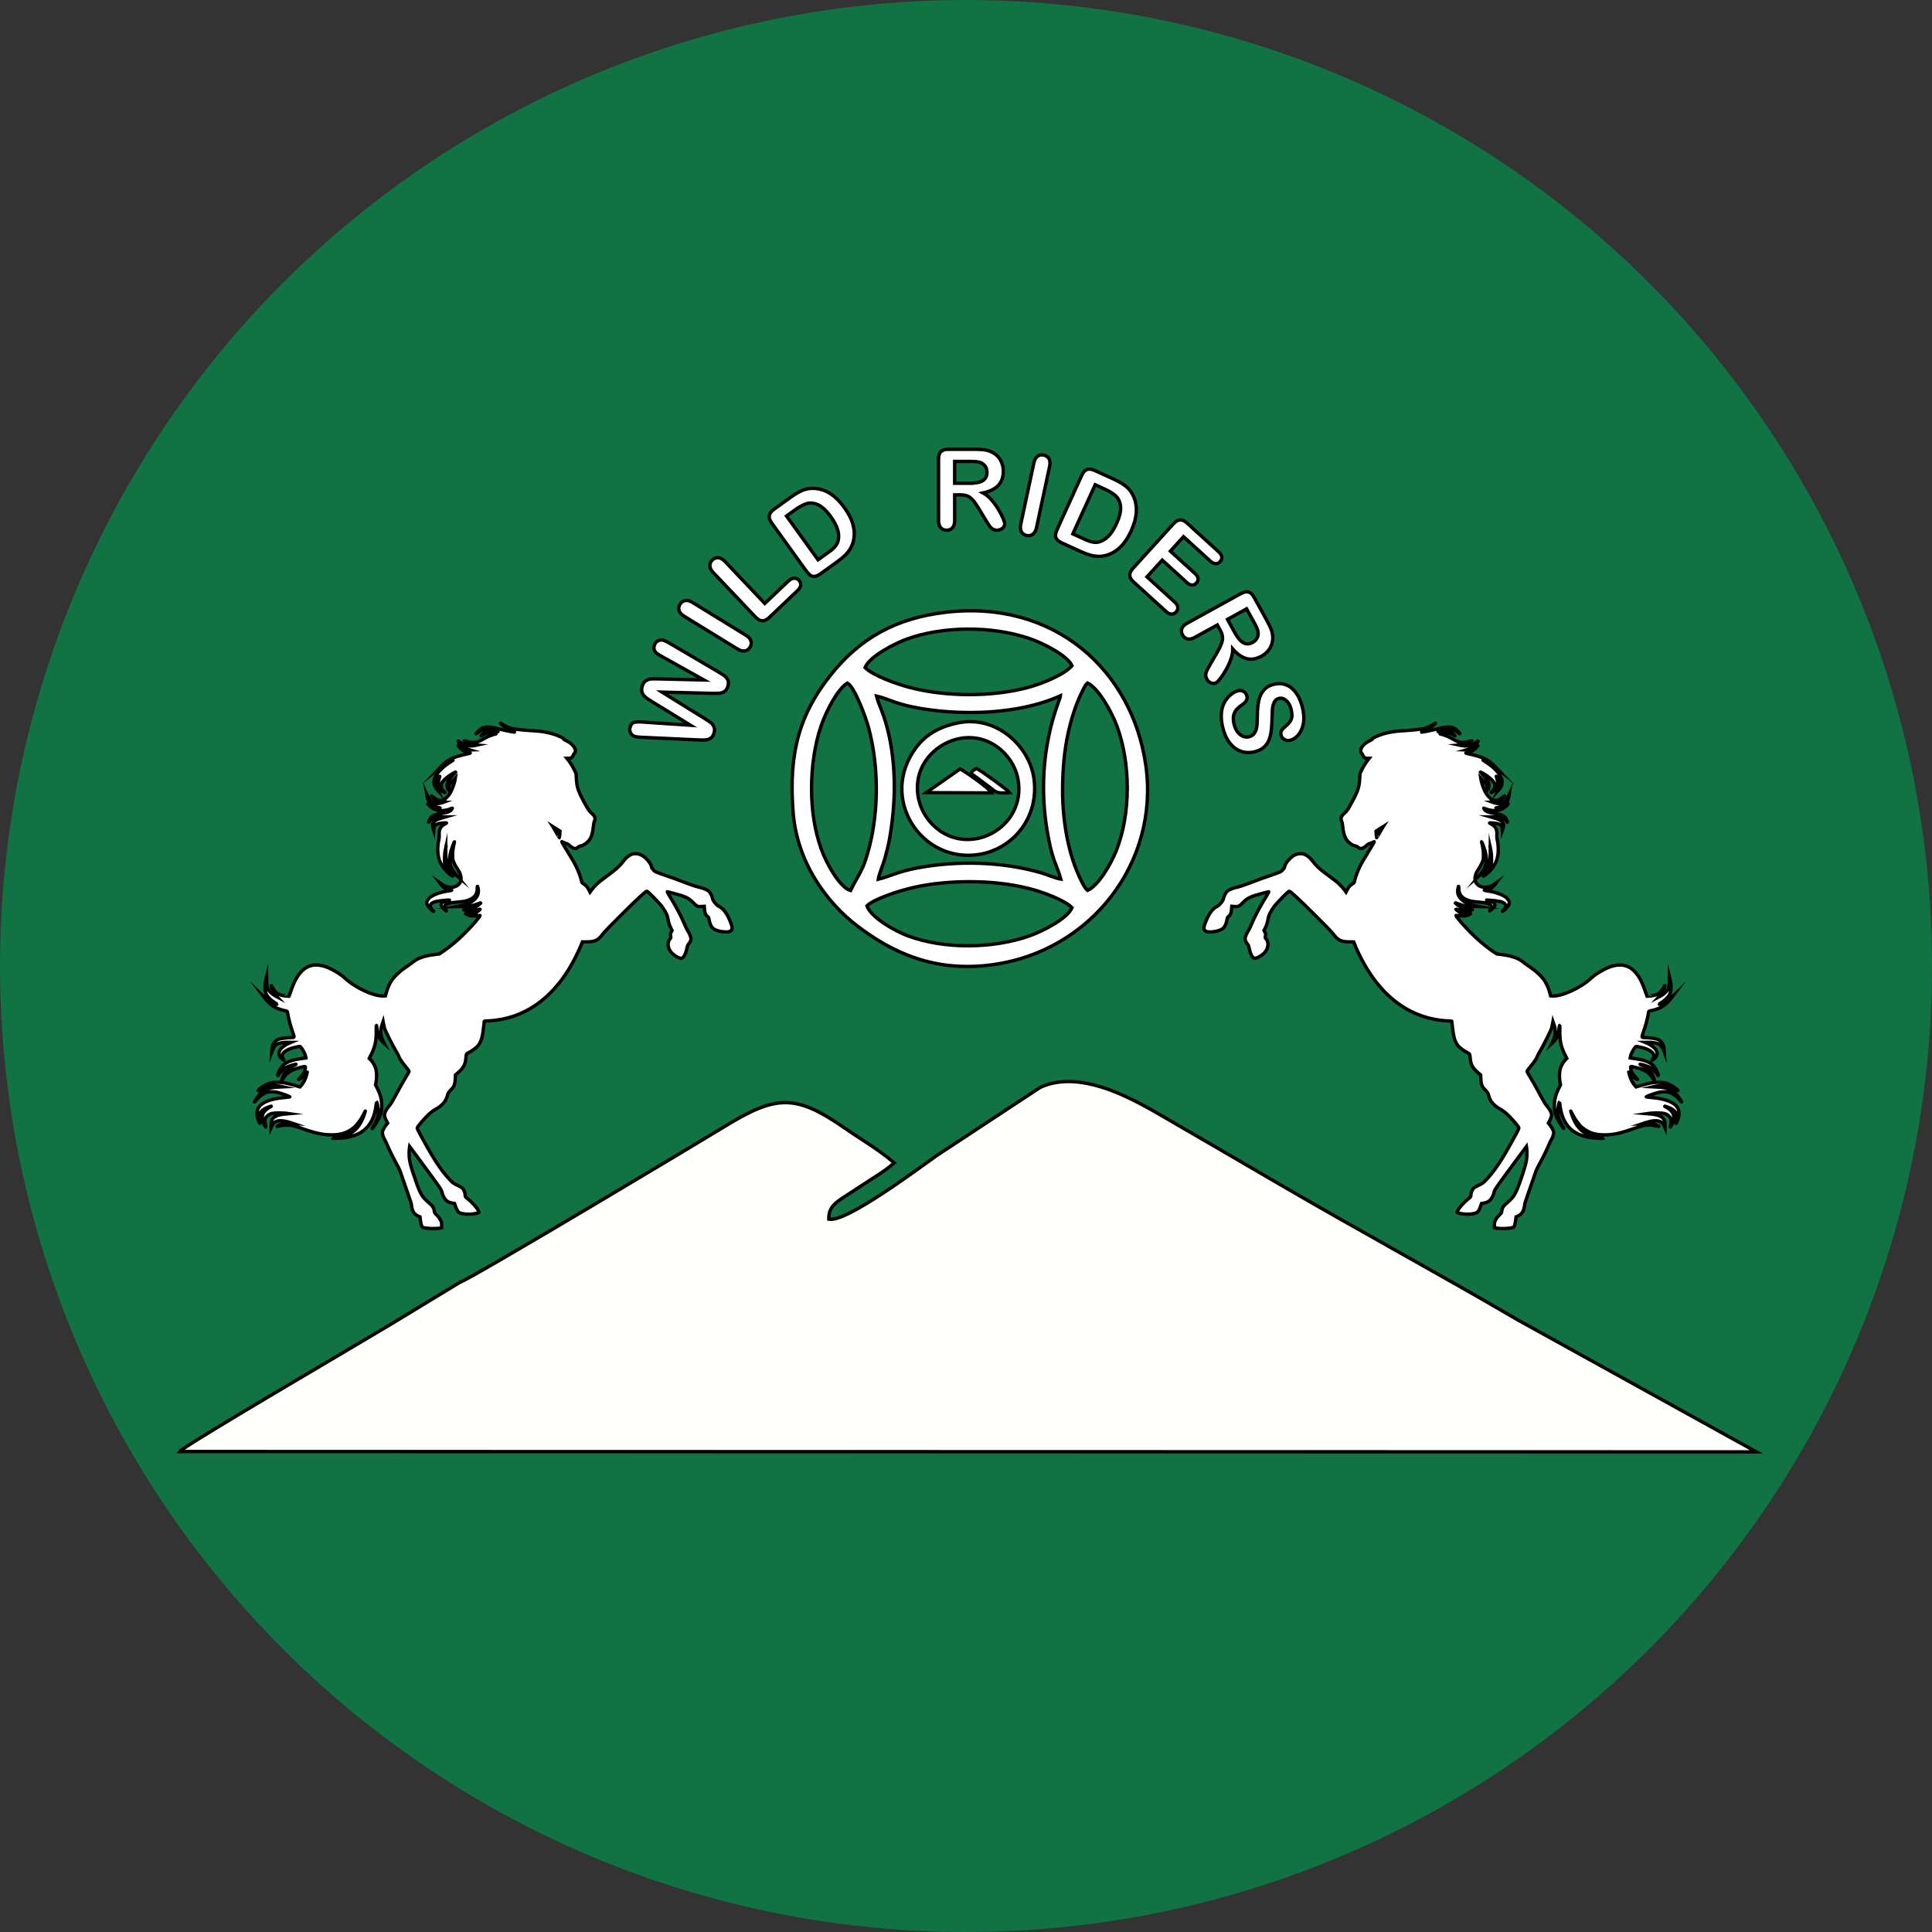
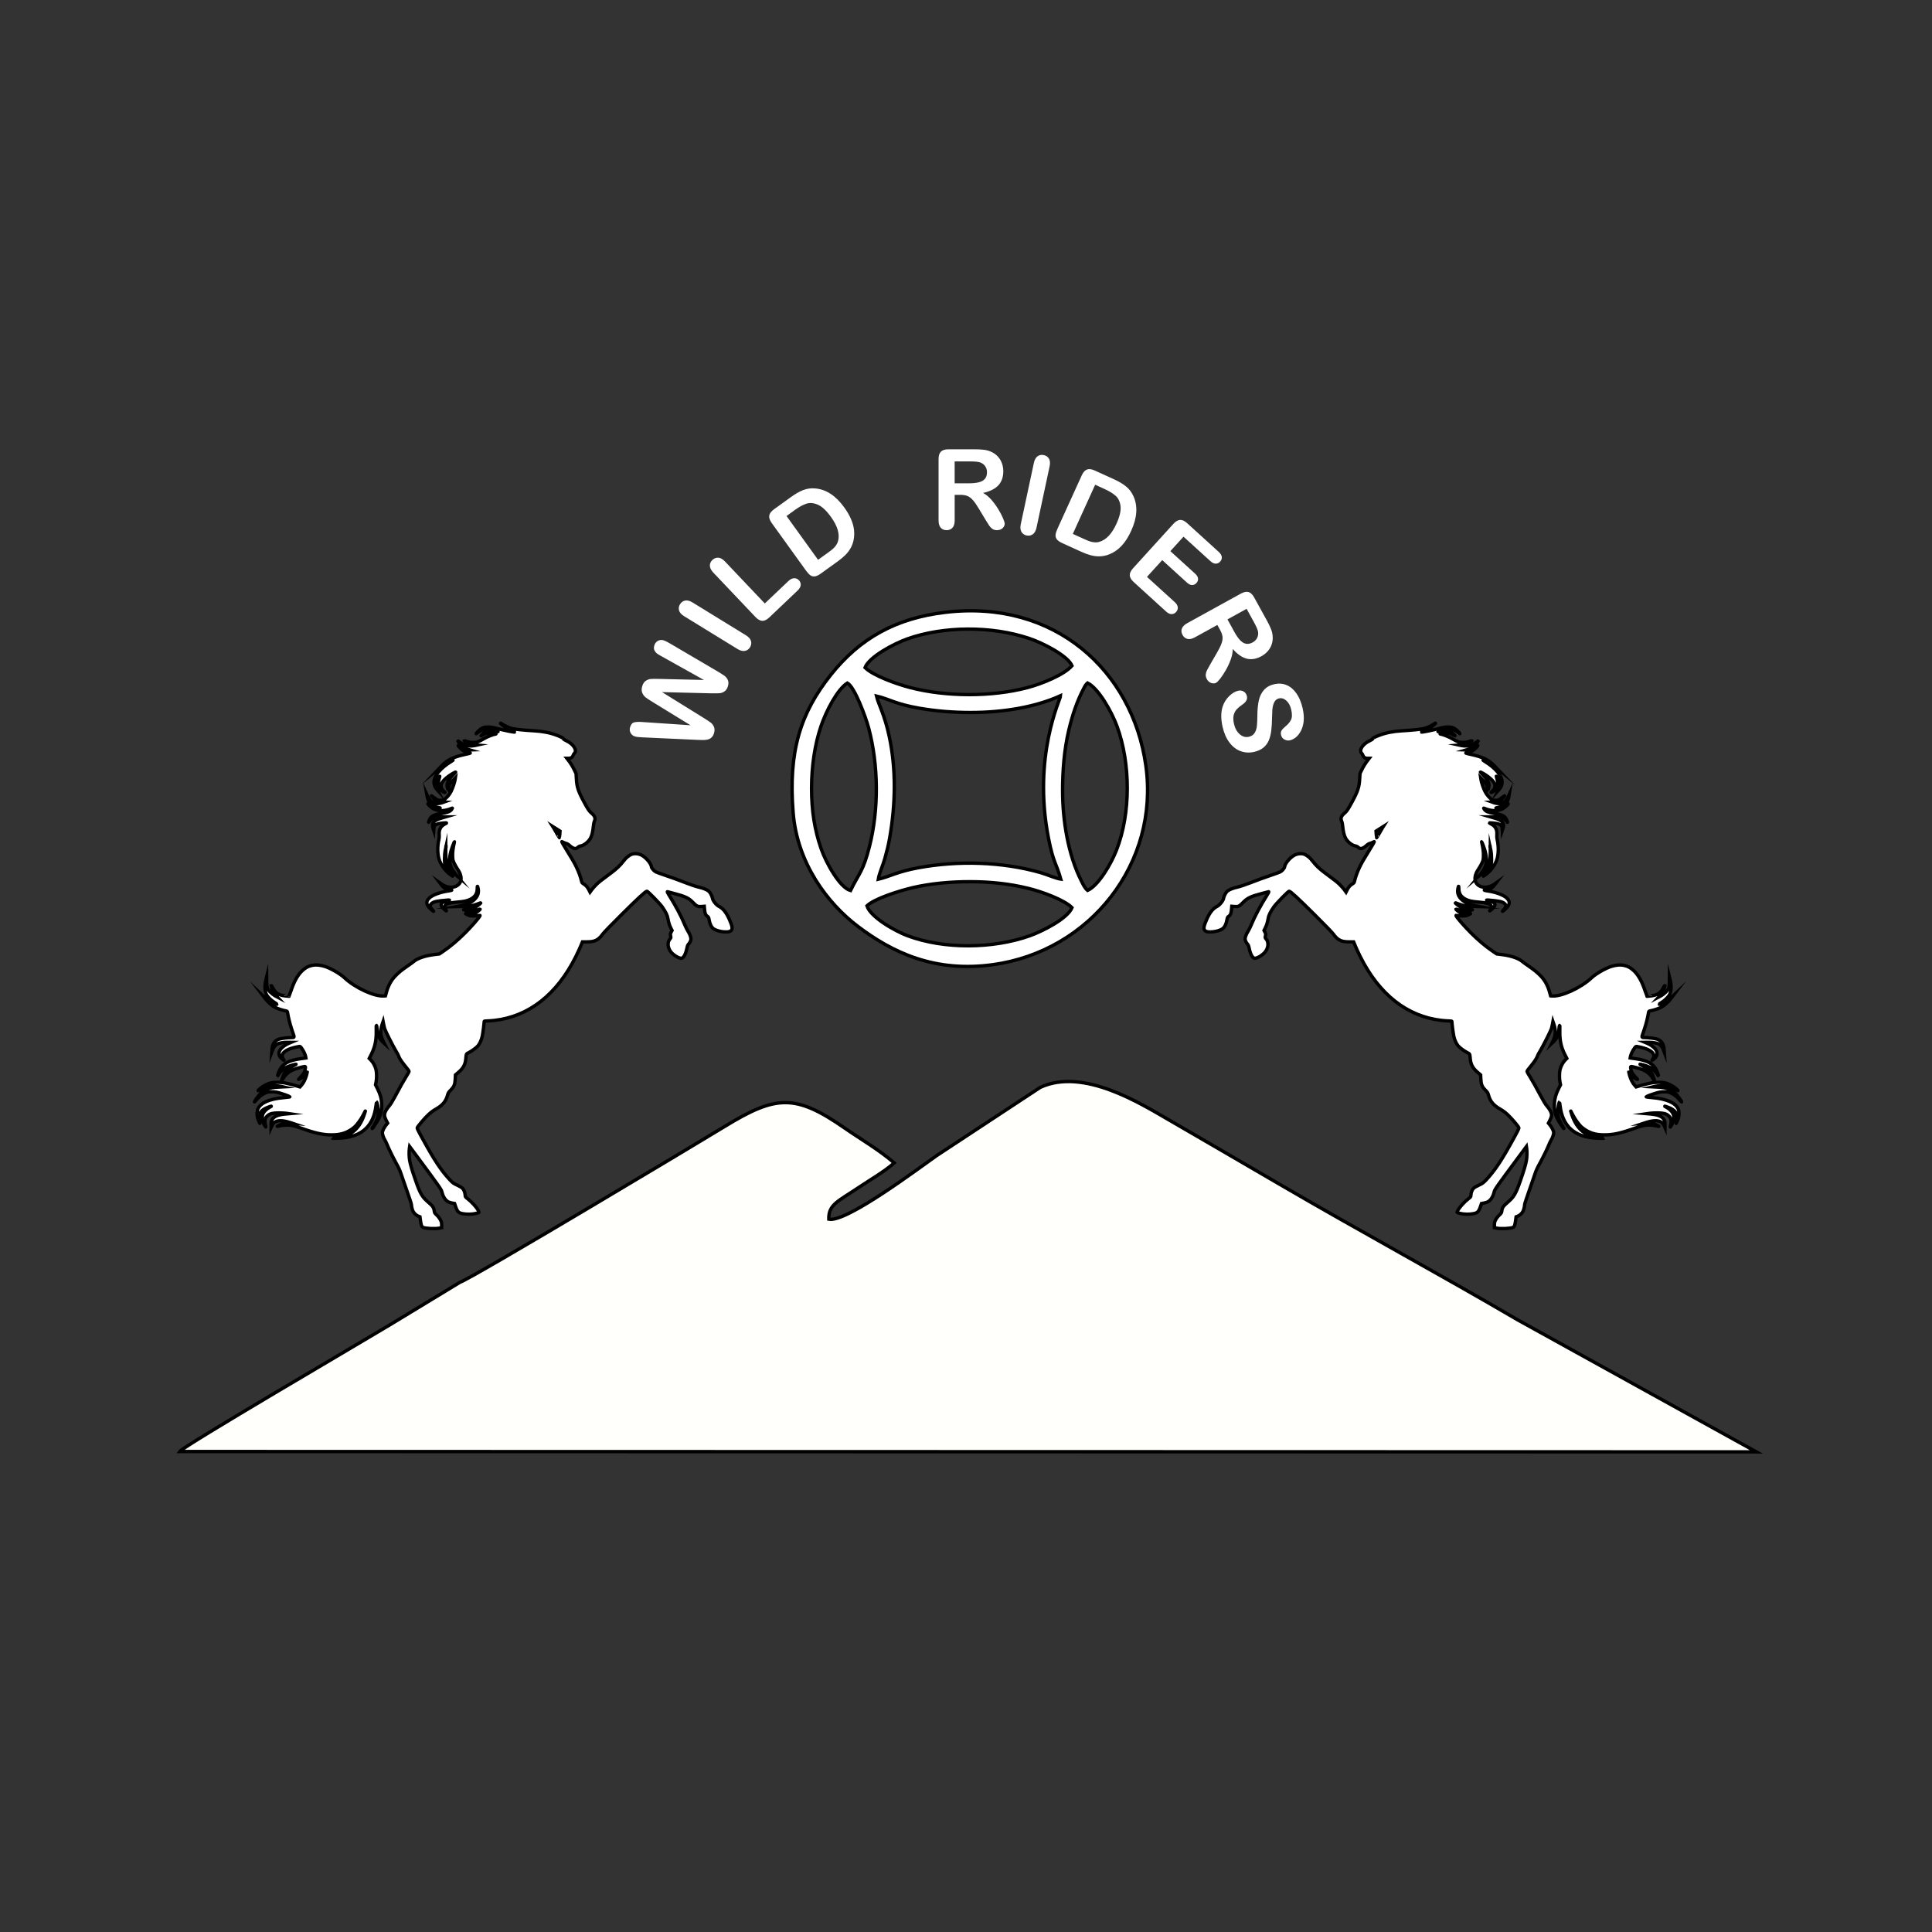
<svg xmlns="http://www.w3.org/2000/svg" width="86" height="86" viewBox="0 0 86 86" fill="none">
  <rect x="0" y="0" width="86" height="86" fill="#333333" stroke="none" />
-   <circle cx="43" cy="43" r="43" fill="#117243" />
  <path fill-rule="evenodd" clip-rule="evenodd" d="M42.1 27.254C39.883 27.513 38.281 28.408 36.982 30.04C35.634 31.733 35.082 33.446 35.307 36.186C35.491 38.434 36.831 40.204 38.168 41.222C39.72 42.403 41.606 43.299 44.203 42.94C48.524 42.343 51.617 38.426 51.005 34.077C50.411 29.858 46.957 26.685 42.1 27.254ZM38.505 29.716C38.875 30.084 39.935 30.455 40.507 30.604C42.112 31.021 44.151 31.029 45.75 30.604C46.401 30.431 47.377 30.029 47.718 29.634C47.524 29.183 46.417 28.617 45.796 28.412C44.958 28.136 44.049 27.999 43.067 28.003C42.125 28.008 41.178 28.155 40.37 28.446C39.8 28.652 38.702 29.224 38.505 29.716ZM47.299 35.203C47.3 36.515 47.54 38.038 48.133 39.21C48.221 39.383 48.288 39.533 48.413 39.636C48.9 39.412 49.453 38.467 49.696 37.848C50.343 36.204 50.328 33.982 49.723 32.331C49.474 31.652 48.886 30.631 48.413 30.402C48.33 30.474 48.319 30.498 48.252 30.622C47.936 31.215 47.73 31.85 47.573 32.515C47.373 33.362 47.298 34.287 47.299 35.203ZM37.859 39.641C38.25 38.843 38.421 38.797 38.706 37.667C39.123 36.014 39.107 34.062 38.668 32.409C38.538 31.922 38.042 30.574 37.72 30.404C37.274 30.684 36.772 31.651 36.539 32.343C36.264 33.163 36.127 34.119 36.125 35.08C36.124 36.071 36.258 36.938 36.548 37.771C36.77 38.406 37.375 39.507 37.859 39.641ZM38.59 40.322C38.748 40.825 39.836 41.443 40.395 41.652C42.028 42.262 44.191 42.236 45.826 41.659C46.395 41.458 47.512 40.898 47.719 40.404C47.376 40.053 46.37 39.689 45.764 39.541C44.949 39.341 44.1 39.249 43.189 39.247C42.331 39.245 41.422 39.327 40.629 39.512C40.049 39.647 38.928 39.996 38.59 40.322ZM43.189 31.716C42.397 31.714 41.673 31.654 40.933 31.527C39.847 31.341 39.584 31.114 39.015 30.983C39.099 31.35 39.375 31.794 39.587 32.799C39.899 34.28 39.86 35.817 39.603 37.297C39.545 37.632 39.474 37.908 39.384 38.229C39.311 38.489 39.129 38.901 39.095 39.138C39.634 39.009 39.926 38.803 40.878 38.627C42.637 38.302 44.618 38.353 46.334 38.848C46.591 38.922 47.005 39.104 47.22 39.133C47.021 38.423 46.884 38.414 46.667 37.286C45.963 33.628 47.207 31.128 47.211 30.967C46.095 31.478 44.638 31.718 43.189 31.716Z" fill="white" />
  <path d="M42.1 27.254C39.883 27.513 38.281 28.408 36.982 30.04C35.634 31.733 35.082 33.446 35.307 36.186C35.491 38.434 36.831 40.204 38.168 41.222C39.72 42.403 41.606 43.299 44.203 42.94C48.524 42.343 51.617 38.426 51.005 34.077C50.411 29.858 46.957 26.685 42.1 27.254ZM38.505 29.716C38.875 30.084 39.935 30.455 40.507 30.604C42.112 31.021 44.151 31.029 45.75 30.604C46.401 30.431 47.377 30.029 47.718 29.634C47.524 29.183 46.417 28.617 45.796 28.412C44.958 28.136 44.049 27.999 43.067 28.003C42.125 28.008 41.178 28.155 40.37 28.446C39.8 28.652 38.702 29.224 38.505 29.716ZM47.299 35.203C47.3 36.515 47.54 38.038 48.133 39.21C48.221 39.383 48.288 39.533 48.413 39.636C48.9 39.412 49.453 38.467 49.696 37.848C50.343 36.204 50.328 33.982 49.723 32.331C49.474 31.652 48.886 30.631 48.413 30.402C48.33 30.474 48.319 30.498 48.252 30.622C47.936 31.215 47.73 31.85 47.573 32.515C47.373 33.362 47.298 34.287 47.299 35.203ZM37.859 39.641C38.25 38.843 38.421 38.797 38.706 37.667C39.123 36.014 39.107 34.062 38.668 32.409C38.538 31.922 38.042 30.574 37.72 30.404C37.274 30.684 36.772 31.651 36.539 32.343C36.264 33.163 36.127 34.119 36.125 35.08C36.124 36.071 36.258 36.938 36.548 37.771C36.77 38.406 37.375 39.507 37.859 39.641ZM38.59 40.322C38.748 40.825 39.836 41.443 40.395 41.652C42.028 42.262 44.191 42.236 45.826 41.659C46.395 41.458 47.512 40.898 47.719 40.404C47.376 40.053 46.37 39.689 45.764 39.541C44.949 39.341 44.1 39.249 43.189 39.247C42.331 39.245 41.422 39.327 40.629 39.512C40.049 39.647 38.928 39.996 38.59 40.322ZM43.189 31.716C42.397 31.714 41.673 31.654 40.933 31.527C39.847 31.341 39.584 31.114 39.015 30.983C39.099 31.35 39.375 31.794 39.587 32.799C39.899 34.28 39.86 35.817 39.603 37.297C39.545 37.632 39.474 37.908 39.384 38.229C39.311 38.489 39.129 38.901 39.095 39.138C39.634 39.009 39.926 38.803 40.878 38.627C42.637 38.302 44.618 38.353 46.334 38.848C46.591 38.922 47.005 39.104 47.22 39.133C47.021 38.423 46.884 38.414 46.667 37.286C45.963 33.628 47.207 31.128 47.211 30.967C46.095 31.478 44.638 31.718 43.189 31.716Z" stroke="black" stroke-width="0.15" stroke-miterlimit="22.926" />
-   <path fill-rule="evenodd" clip-rule="evenodd" d="M42.641 32.179C41.773 32.358 41.191 32.726 40.779 33.277C39.089 35.539 41.024 38.459 43.601 38.03C45.1 37.781 46.276 36.378 46.02 34.626C45.816 33.222 44.364 31.826 42.641 32.179ZM42.618 32.895C41.553 33.145 40.57 34.201 40.901 35.612C41.148 36.666 42.222 37.615 43.573 37.311C44.64 37.071 45.584 36.023 45.304 34.634C45.093 33.59 43.995 32.572 42.618 32.895ZM41.233 35.283L44.146 35.296C44.032 35.078 42.893 34.301 42.74 34.226L41.233 35.283ZM43.222 34.434C43.465 34.591 43.703 34.786 43.955 34.967C44.369 35.264 44.283 35.332 44.949 35.287C44.865 35.169 43.683 34.311 43.475 34.209C43.352 34.265 43.286 34.294 43.222 34.434Z" fill="white" />
-   <path d="M42.641 32.179C41.773 32.358 41.191 32.726 40.779 33.277C39.089 35.539 41.024 38.459 43.601 38.03C45.1 37.781 46.276 36.378 46.02 34.626C45.816 33.222 44.364 31.826 42.641 32.179ZM42.618 32.895C41.553 33.145 40.57 34.201 40.901 35.612C41.148 36.666 42.222 37.615 43.573 37.311C44.64 37.071 45.584 36.023 45.304 34.634C45.093 33.59 43.995 32.572 42.618 32.895ZM41.233 35.283L44.146 35.296C44.032 35.078 42.893 34.301 42.74 34.226L41.233 35.283ZM43.222 34.434C43.465 34.591 43.703 34.786 43.955 34.967C44.369 35.264 44.283 35.332 44.949 35.287C44.865 35.169 43.683 34.311 43.475 34.209C43.352 34.265 43.286 34.294 43.222 34.434Z" stroke="black" stroke-width="0.15" stroke-miterlimit="22.926" />
  <path fill-rule="evenodd" clip-rule="evenodd" d="M20.476 57.078L17.388 58.953C16.009 59.786 8.166 64.367 8 64.612L78.181 64.628L67.555 58.751C64.094 56.724 60.644 54.864 56.888 52.674C55.188 51.687 53.779 50.858 52.047 49.859C50.791 49.136 48.229 47.512 46.306 48.403L41.691 51.442C40.948 51.959 37.673 54.435 36.892 54.271C36.875 53.613 37.304 53.477 38.22 52.861C38.764 52.495 39.35 52.168 39.805 51.764C39.109 51.166 38.299 50.701 37.595 50.212C35.399 48.685 34.54 48.748 32.258 50.143C31.136 50.829 21.017 56.895 20.476 57.078Z" fill="#FFFFFC" />
  <path d="M20.476 57.078L17.388 58.953C16.009 59.786 8.166 64.367 8 64.612L78.181 64.628L67.555 58.751C64.094 56.724 60.644 54.864 56.888 52.674C55.188 51.687 53.779 50.858 52.047 49.859C50.791 49.136 48.229 47.512 46.306 48.403L41.691 51.442C40.948 51.959 37.673 54.435 36.892 54.271C36.875 53.613 37.304 53.477 38.22 52.861C38.764 52.495 39.35 52.168 39.805 51.764C39.109 51.166 38.299 50.701 37.595 50.212C35.399 48.685 34.54 48.748 32.258 50.143C31.136 50.829 21.017 56.895 20.476 57.078Z" stroke="black" stroke-width="0.15" stroke-miterlimit="22.926" />
  <path d="M63.898 32.203C63.893 32.212 63.828 32.27 63.752 32.33C63.617 32.439 63.516 32.493 63.344 32.55C63.294 32.566 63.258 32.582 63.261 32.585C63.282 32.606 63.747 32.511 64.171 32.398C64.335 32.353 64.546 32.351 64.665 32.39C64.722 32.409 64.79 32.453 64.859 32.516C64.991 32.64 65.035 32.714 64.917 32.613C64.704 32.434 64.463 32.411 64.095 32.532C64.027 32.555 63.992 32.571 64.021 32.566C64.049 32.56 64.15 32.552 64.241 32.546C64.472 32.531 64.576 32.56 64.703 32.682C64.78 32.758 64.785 32.765 64.734 32.733C64.621 32.664 64.551 32.64 64.439 32.631C64.306 32.622 64.101 32.641 64.101 32.664C64.101 32.673 64.113 32.68 64.127 32.68C64.204 32.68 64.498 32.796 64.643 32.883C64.731 32.937 64.849 32.997 64.903 33.017C65.047 33.066 65.237 33.06 65.392 33.006C65.461 32.983 65.517 32.965 65.521 32.969C65.531 32.98 65.361 33.099 65.304 33.122C65.276 33.135 65.186 33.149 65.104 33.154L64.954 33.166L65.058 33.189C65.114 33.201 65.222 33.208 65.296 33.205C65.449 33.198 65.572 33.149 65.72 33.031C65.769 32.992 65.808 32.965 65.808 32.971C65.808 32.994 65.667 33.17 65.598 33.231C65.521 33.3 65.482 33.321 65.35 33.358L65.271 33.381L65.334 33.383C65.442 33.386 65.574 33.334 65.693 33.244C65.818 33.149 65.82 33.172 65.697 33.298C65.591 33.409 65.489 33.465 65.341 33.495C65.202 33.524 65.192 33.518 65.503 33.587C66.01 33.7 66.267 33.827 66.52 34.089L66.626 34.2L66.489 34.091C66.362 33.992 66.128 33.864 66.019 33.834C65.994 33.827 66.029 33.855 66.098 33.897C66.57 34.184 66.864 34.538 66.864 34.816C66.864 34.923 66.82 35.041 66.749 35.123L66.689 35.189L66.735 35.096C66.786 34.99 66.795 34.883 66.758 34.791C66.732 34.724 66.615 34.541 66.607 34.552C66.603 34.554 66.617 34.606 66.635 34.668C66.675 34.797 66.681 34.964 66.645 35.045C66.615 35.119 66.526 35.207 66.439 35.251C66.344 35.3 66.343 35.295 66.425 35.219C66.547 35.11 66.577 34.99 66.513 34.855C66.455 34.728 66.193 34.511 65.948 34.388C65.871 34.349 65.873 34.353 66.028 34.513C66.272 34.767 66.32 34.897 66.249 35.126C66.228 35.195 66.209 35.251 66.207 35.251C66.204 35.251 66.202 35.193 66.202 35.123C66.204 34.962 66.172 34.895 66.022 34.74L65.912 34.626L65.924 34.705C65.941 34.825 66.029 35.086 66.102 35.228C66.179 35.381 66.313 35.538 66.413 35.589C66.503 35.637 66.638 35.64 66.723 35.596C66.756 35.578 66.832 35.527 66.89 35.482C66.982 35.411 66.99 35.408 66.957 35.453C66.821 35.638 66.754 35.679 66.564 35.691L66.415 35.7L66.512 35.735C66.568 35.755 66.656 35.769 66.723 35.77C66.911 35.77 67.04 35.67 67.145 35.441L67.18 35.365L67.17 35.427C67.136 35.631 67.057 35.783 66.946 35.85C66.89 35.885 66.784 35.92 66.635 35.954C66.563 35.969 66.57 35.971 66.698 35.966C66.86 35.959 66.962 35.922 67.062 35.832C67.168 35.74 67.156 35.781 67.048 35.883C66.802 36.116 66.475 36.149 66.065 35.98C66.033 35.968 66.033 35.971 66.07 36.022C66.14 36.121 66.235 36.161 66.494 36.204C66.862 36.262 66.983 36.32 67.054 36.471C67.119 36.607 67.121 36.642 67.059 36.559C66.95 36.415 66.8 36.36 66.52 36.362H66.344L66.512 36.411C66.714 36.469 66.809 36.517 66.869 36.589C66.934 36.667 66.946 36.749 66.906 36.869L66.872 36.968L66.867 36.876C66.86 36.764 66.807 36.706 66.681 36.67C66.589 36.644 66.3 36.616 66.3 36.633C66.3 36.637 66.339 36.661 66.385 36.684C66.568 36.778 66.649 36.936 66.63 37.16C66.624 37.225 66.63 37.309 66.645 37.375C66.71 37.66 66.709 37.987 66.642 38.227C66.573 38.466 66.395 38.723 66.181 38.896C66.012 39.03 65.98 39.037 66.1 38.912C66.232 38.773 66.3 38.672 66.355 38.535C66.39 38.443 66.395 38.401 66.394 38.209C66.394 38.083 66.381 37.936 66.366 37.866L66.339 37.743L66.337 37.954C66.334 38.246 66.313 38.37 66.23 38.535C66.156 38.686 66.056 38.813 65.919 38.922L65.834 38.993L65.906 38.905C66.204 38.544 66.239 38.227 66.042 37.683C65.984 37.519 65.936 37.42 65.956 37.496C66.015 37.743 66.04 37.933 66.033 38.104C66.028 38.273 66.022 38.299 65.963 38.424C65.927 38.498 65.868 38.605 65.829 38.662C65.73 38.808 65.692 38.891 65.667 39.007C65.577 39.442 66.086 39.653 66.513 39.361L66.603 39.297L66.531 39.392C66.492 39.444 66.432 39.505 66.397 39.528C66.332 39.572 66.184 39.618 66.109 39.618C66.022 39.618 66.093 39.641 66.251 39.664C66.584 39.713 66.916 39.836 67.055 39.961C67.237 40.125 67.224 40.262 67.011 40.463C66.883 40.583 66.827 40.608 66.934 40.497C67.052 40.375 67.057 40.276 66.952 40.203C66.844 40.13 66.735 40.107 66.267 40.067C66.132 40.056 66.14 40.076 66.283 40.106C66.484 40.146 66.564 40.211 66.54 40.31C66.529 40.358 66.394 40.502 66.332 40.535C66.297 40.555 66.297 40.553 66.334 40.5C66.355 40.47 66.378 40.419 66.383 40.386C66.39 40.336 66.385 40.317 66.348 40.28C66.283 40.217 66.153 40.185 65.817 40.155C65.507 40.129 65.382 40.1 65.241 40.03C65.035 39.926 64.94 39.778 64.938 39.562C64.936 39.412 64.922 39.415 64.894 39.57C64.861 39.752 64.917 39.905 65.065 40.044C65.213 40.183 65.419 40.271 65.737 40.331L65.869 40.356L65.588 40.349C65.288 40.342 65.127 40.315 64.944 40.245C64.882 40.222 64.815 40.197 64.796 40.19C64.718 40.164 64.945 40.345 65.065 40.405C65.181 40.463 65.209 40.47 65.378 40.477C65.48 40.483 65.558 40.491 65.549 40.498C65.542 40.505 65.461 40.521 65.371 40.534C65.201 40.555 65.035 40.541 64.885 40.488C64.847 40.474 64.813 40.467 64.81 40.47C64.796 40.483 64.954 40.608 65.04 40.651C65.12 40.692 65.142 40.696 65.269 40.687C65.348 40.681 65.431 40.673 65.456 40.667C65.48 40.66 65.449 40.681 65.385 40.713C65.283 40.764 65.255 40.771 65.121 40.771C65.039 40.771 64.933 40.764 64.885 40.755C64.806 40.741 64.803 40.743 64.819 40.773C64.878 40.882 65.19 41.238 65.472 41.521C65.806 41.856 66.135 42.132 66.448 42.344L66.626 42.463L66.867 42.493C67.268 42.546 67.589 42.654 67.752 42.791C67.791 42.824 67.914 42.914 68.025 42.99C68.308 43.184 68.435 43.288 68.599 43.46C68.77 43.641 68.898 43.877 68.974 44.152L69.023 44.328L69.092 44.333C69.509 44.369 70.382 43.967 70.848 43.523C71.036 43.346 71.468 43.097 71.725 43.018C71.939 42.953 72.117 42.937 72.275 42.969C72.455 43.006 72.576 43.069 72.715 43.198C72.921 43.386 73.087 43.678 73.229 44.108C73.273 44.238 73.31 44.347 73.312 44.349C73.312 44.351 73.384 44.344 73.47 44.333C73.771 44.302 73.917 44.207 74.048 43.958C74.123 43.818 74.129 43.823 74.081 43.986C74.037 44.14 74.002 44.208 73.914 44.3L73.842 44.377L73.939 44.326C73.991 44.298 74.085 44.228 74.144 44.168C74.28 44.034 74.308 43.953 74.31 43.678L74.312 43.483L74.336 43.58C74.407 43.865 74.403 44.097 74.322 44.265C74.271 44.374 74.099 44.543 73.947 44.633C73.819 44.71 73.822 44.723 73.958 44.682C74.099 44.64 74.215 44.569 74.338 44.457L74.456 44.346L74.375 44.453C74.254 44.612 74.065 44.777 73.931 44.844C73.817 44.902 73.595 44.973 73.458 44.997C73.41 45.006 73.391 45.02 73.386 45.048C73.381 45.068 73.365 45.156 73.349 45.244C73.314 45.432 73.226 45.74 73.139 45.983C73.067 46.182 73.069 46.186 73.213 46.186C73.354 46.186 73.638 46.219 73.738 46.248C73.942 46.306 74.056 46.459 74.072 46.698L74.081 46.828L74.044 46.732C74 46.614 73.93 46.524 73.842 46.475C73.763 46.429 73.567 46.397 73.37 46.397L73.226 46.399L73.314 46.436C73.578 46.549 73.763 46.732 73.763 46.885C73.763 46.985 73.731 47.045 73.629 47.135C73.539 47.214 73.507 47.219 73.567 47.145C73.587 47.119 73.608 47.072 73.615 47.042C73.652 46.837 73.381 46.67 72.87 46.584C72.816 46.575 72.809 46.58 72.74 46.681C72.657 46.802 72.594 46.941 72.576 47.031L72.566 47.094L72.782 47.124C73.324 47.198 73.592 47.343 73.734 47.635C73.776 47.721 73.836 47.894 73.824 47.894C73.82 47.894 73.799 47.864 73.778 47.827C73.719 47.73 73.594 47.603 73.502 47.544C73.416 47.489 73.154 47.395 73.032 47.376C72.974 47.366 72.995 47.381 73.143 47.455C73.359 47.563 73.472 47.667 73.55 47.827C73.597 47.931 73.662 48.123 73.648 48.123C73.645 48.123 73.618 48.081 73.59 48.028C73.442 47.767 73.224 47.619 72.84 47.524C72.562 47.454 72.576 47.452 72.59 47.563C72.61 47.706 72.659 47.797 72.787 47.931C72.853 47.998 72.9 48.052 72.893 48.052C72.886 48.052 72.849 48.036 72.81 48.017C72.714 47.966 72.608 47.867 72.553 47.776C72.529 47.734 72.506 47.702 72.502 47.706C72.499 47.709 72.515 47.783 72.539 47.869C72.594 48.052 72.668 48.2 72.761 48.306L72.828 48.382L73.094 48.306C73.24 48.264 73.428 48.216 73.511 48.202C73.706 48.169 73.99 48.169 74.123 48.202C74.273 48.241 74.456 48.336 74.584 48.44C74.706 48.538 74.734 48.589 74.63 48.517C74.539 48.456 74.424 48.398 74.308 48.359C74.231 48.332 74.167 48.327 73.991 48.329C73.87 48.331 73.727 48.343 73.674 48.357L73.578 48.38L73.815 48.392C74.195 48.412 74.391 48.484 74.583 48.676C74.679 48.773 74.854 49.014 74.854 49.049C74.854 49.056 74.824 49.028 74.788 48.984C74.667 48.838 74.546 48.737 74.415 48.672C74.301 48.616 74.264 48.607 74.136 48.6C74.055 48.596 73.939 48.603 73.879 48.616C73.766 48.637 73.453 48.739 73.331 48.794C73.268 48.822 73.266 48.825 73.305 48.832C73.329 48.838 73.447 48.85 73.569 48.861C74.18 48.915 74.57 49.086 74.697 49.352C74.751 49.466 74.751 49.658 74.699 49.813C74.663 49.915 74.588 50.067 74.616 49.982C74.655 49.859 74.665 49.709 74.642 49.627C74.604 49.489 74.481 49.378 74.275 49.297C74.095 49.225 74.042 49.221 74.18 49.29C74.299 49.352 74.422 49.466 74.466 49.56C74.539 49.708 74.507 49.935 74.385 50.121C74.352 50.176 74.343 50.181 74.352 50.148C74.415 49.878 74.398 49.775 74.264 49.658C74.167 49.572 74.037 49.54 73.78 49.54C73.659 49.54 73.504 49.547 73.437 49.556L73.314 49.574L73.472 49.588C73.812 49.618 73.995 49.697 74.074 49.847C74.106 49.908 74.115 49.95 74.113 50.058V50.192L74.072 50.102C73.991 49.926 73.831 49.861 73.565 49.896C73.484 49.908 73.359 49.936 73.287 49.961L73.155 50.005L73.287 49.996C73.46 49.982 73.602 50.01 73.754 50.086C73.82 50.121 73.858 50.144 73.833 50.139C73.409 50.046 73.229 50.058 72.8 50.211C72.145 50.445 71.818 50.517 71.409 50.517C70.992 50.517 70.711 50.422 70.42 50.185C70.302 50.088 70.112 49.831 70.012 49.632C69.908 49.422 69.903 49.415 69.935 49.517C70.149 50.225 70.524 50.563 71.175 50.639C71.457 50.672 71.457 50.674 71.167 50.667C70.588 50.655 70.16 50.505 69.875 50.216C69.639 49.977 69.498 49.651 69.445 49.227C69.435 49.133 69.421 49.056 69.414 49.056C69.409 49.056 69.389 49.121 69.373 49.2C69.336 49.387 69.336 49.62 69.373 49.745C69.407 49.857 69.5 50.049 69.576 50.158C69.604 50.201 69.621 50.236 69.614 50.236C69.607 50.236 69.588 50.216 69.574 50.194C69.56 50.172 69.498 50.081 69.438 49.993C69.245 49.704 69.176 49.466 69.192 49.13C69.203 48.892 69.254 48.709 69.386 48.445L69.465 48.288L69.442 48.174C69.409 48.024 69.41 47.755 69.442 47.614C69.477 47.466 69.574 47.285 69.669 47.19L69.745 47.114L69.65 46.927C69.491 46.607 69.428 46.316 69.433 45.922C69.438 45.642 69.437 45.624 69.417 45.658C69.409 45.672 69.398 45.747 69.393 45.825C69.375 46.059 69.296 46.235 69.143 46.38L69.078 46.441L69.122 46.353C69.246 46.098 69.264 45.883 69.178 45.622L69.127 45.473L69.104 45.596C69.092 45.663 69.072 45.747 69.062 45.781C69.021 45.902 68.713 46.517 68.574 46.753C68.495 46.885 68.43 47.003 68.43 47.013C68.43 47.065 68.312 47.251 68.18 47.41C68.025 47.598 67.972 47.67 67.972 47.698C67.972 47.707 68.018 47.79 68.075 47.88C68.206 48.091 68.381 48.401 68.597 48.809C68.715 49.03 68.801 49.169 68.865 49.239C68.916 49.297 68.983 49.392 69.011 49.449C69.086 49.598 69.083 49.685 68.995 49.859L68.926 49.995L68.997 50.083C69.078 50.187 69.141 50.308 69.157 50.389C69.171 50.461 69.122 50.627 69.051 50.741C69.023 50.787 68.981 50.873 68.958 50.931C68.886 51.116 68.685 51.526 68.537 51.794C68.435 51.974 68.374 52.111 68.33 52.248C68.296 52.356 68.178 52.696 68.067 53.006C67.957 53.316 67.867 53.592 67.867 53.618C67.867 53.696 67.83 53.849 67.795 53.919C67.749 54.009 67.649 54.103 67.561 54.136L67.487 54.164L67.466 54.319C67.437 54.53 67.411 54.606 67.355 54.633C67.24 54.687 66.811 54.708 66.617 54.668L66.52 54.647L66.522 54.523C66.522 54.418 66.531 54.384 66.582 54.289C66.615 54.226 66.682 54.14 66.74 54.087C66.83 54.002 66.841 53.985 66.851 53.904C66.867 53.761 66.916 53.687 67.101 53.529C67.39 53.282 67.471 53.148 67.673 52.569C67.83 52.123 67.914 51.842 67.946 51.657C67.974 51.507 67.978 51.254 67.958 51.116L67.946 51.037L67.599 51.504C66.638 52.8 66.534 52.946 66.512 53.051C66.464 53.266 66.352 53.439 66.216 53.504C66.181 53.522 66.105 53.543 66.049 53.553L65.947 53.572L65.903 53.701C65.843 53.881 65.79 53.958 65.704 53.992C65.584 54.041 65.34 54.062 65.146 54.039C65 54.023 64.857 53.983 64.857 53.956C64.857 53.953 64.873 53.919 64.891 53.883C64.965 53.74 65.19 53.492 65.375 53.352C65.454 53.293 65.473 53.268 65.473 53.227C65.473 53.129 65.512 53 65.563 52.932C65.603 52.873 65.653 52.842 65.813 52.764C65.994 52.678 66.024 52.657 66.151 52.523C66.542 52.106 66.839 51.66 67.374 50.683C67.582 50.306 67.62 50.224 67.606 50.194C67.568 50.112 67.277 49.773 67.121 49.627C67.006 49.517 66.901 49.44 66.783 49.373C66.482 49.204 66.33 49.023 66.258 48.744C66.234 48.651 66.214 48.621 66.124 48.529C65.971 48.378 65.929 48.274 65.917 48.036L65.908 47.848L65.787 47.744C65.563 47.556 65.472 47.394 65.447 47.135C65.426 46.904 65.429 46.913 65.318 46.857C65.167 46.779 64.975 46.637 64.903 46.55C64.817 46.445 64.741 46.272 64.71 46.107C64.683 45.976 64.629 45.548 64.629 45.476C64.629 45.452 64.611 45.446 64.509 45.446C64.444 45.446 64.292 45.434 64.171 45.422C62.64 45.249 61.389 44.267 60.547 42.576C60.463 42.407 60.362 42.191 60.326 42.097L60.255 41.925H60.051C59.697 41.925 59.544 41.847 59.342 41.567C59.3 41.507 58.925 41.12 58.509 40.708C57.788 39.991 57.441 39.671 57.385 39.671C57.343 39.671 56.816 40.21 56.705 40.366C56.542 40.599 56.468 40.752 56.445 40.912C56.424 41.055 56.375 41.206 56.304 41.342L56.266 41.417L56.306 41.493C56.343 41.562 56.345 41.58 56.329 41.657C56.313 41.74 56.313 41.747 56.359 41.798C56.489 41.944 56.461 42.215 56.294 42.4C56.163 42.544 55.928 42.676 55.838 42.654C55.743 42.631 55.653 42.455 55.6 42.189C55.584 42.108 55.563 42.058 55.528 42.022C55.472 41.962 55.424 41.858 55.424 41.796C55.424 41.717 55.477 41.578 55.549 41.465C55.59 41.403 55.658 41.268 55.7 41.162C55.845 40.805 56.116 40.294 56.408 39.833C56.475 39.725 56.491 39.688 56.468 39.694C56.45 39.699 56.327 39.732 56.195 39.766C55.674 39.901 55.523 39.974 55.331 40.174C55.169 40.343 55.12 40.366 54.949 40.352L54.831 40.342L54.819 40.486C54.805 40.653 54.77 40.74 54.692 40.789C54.643 40.821 54.634 40.84 54.615 40.947C54.585 41.129 54.511 41.277 54.419 41.342C54.322 41.412 54.132 41.468 53.953 41.481C53.773 41.491 53.689 41.476 53.636 41.423C53.56 41.347 53.58 41.227 53.721 40.912C53.853 40.616 53.993 40.44 54.173 40.349C54.291 40.291 54.447 40.097 54.465 39.991C54.483 39.88 54.572 39.717 54.641 39.662C54.736 39.592 54.866 39.539 55.09 39.486C55.201 39.461 55.451 39.377 55.644 39.301C56.03 39.151 56.179 39.097 56.682 38.924C57.008 38.811 57.019 38.806 57.1 38.72C57.147 38.669 57.184 38.612 57.184 38.591C57.184 38.452 57.434 38.156 57.633 38.059C57.753 38 57.907 37.982 58.025 38.014C58.152 38.049 58.309 38.17 58.423 38.325C58.564 38.512 58.729 38.672 58.976 38.855C59.456 39.211 59.521 39.262 59.641 39.38C59.71 39.447 59.799 39.551 59.842 39.607L59.917 39.711L59.97 39.607C60.03 39.486 60.104 39.403 60.206 39.343C60.269 39.304 60.282 39.289 60.299 39.208C60.333 39.053 60.419 38.811 60.517 38.607C60.605 38.42 60.7 38.257 61.021 37.736C61.198 37.443 61.2 37.441 61.124 37.486C61.091 37.505 61.029 37.529 60.986 37.54C60.936 37.554 60.876 37.589 60.825 37.637C60.67 37.781 60.547 37.809 60.458 37.718C60.426 37.686 60.38 37.663 60.333 37.656C60.19 37.633 59.998 37.486 59.903 37.322C59.84 37.213 59.792 37.031 59.771 36.806C59.762 36.706 59.743 36.603 59.731 36.575C59.66 36.438 59.694 36.329 59.842 36.204C59.949 36.112 59.996 36.045 60.16 35.744C60.44 35.232 60.505 35.038 60.524 34.67L60.538 34.431L60.63 34.244C60.679 34.14 60.773 33.987 60.834 33.904L60.949 33.754H60.864C60.762 33.754 60.699 33.71 60.669 33.624C60.658 33.592 60.635 33.552 60.616 33.534C60.475 33.407 60.653 33.12 60.961 32.978C61.044 32.939 61.105 32.9 61.1 32.892C61.084 32.867 61.181 32.812 61.382 32.735C61.679 32.619 62.015 32.552 62.402 32.531C62.819 32.508 63.254 32.464 63.379 32.432C63.529 32.393 63.694 32.319 63.808 32.242C63.888 32.185 63.917 32.175 63.898 32.203ZM61.369 36.922L61.253 36.996L61.262 37.14C61.267 37.22 61.274 37.287 61.276 37.29C61.278 37.294 61.334 37.202 61.401 37.088C61.466 36.973 61.533 36.86 61.547 36.836L61.575 36.792L61.531 36.82C61.507 36.836 61.434 36.882 61.369 36.922ZM66.323 37.702C66.329 37.714 66.332 37.706 66.332 37.681C66.332 37.656 66.329 37.648 66.323 37.658C66.32 37.67 66.32 37.692 66.323 37.702Z" fill="white" />
  <path d="M63.898 32.203C63.893 32.212 63.828 32.27 63.752 32.33C63.617 32.439 63.516 32.493 63.344 32.55C63.294 32.566 63.258 32.582 63.261 32.585C63.282 32.606 63.747 32.511 64.171 32.398C64.335 32.353 64.546 32.351 64.665 32.39C64.722 32.409 64.79 32.453 64.859 32.516C64.991 32.64 65.035 32.714 64.917 32.613C64.704 32.434 64.463 32.411 64.095 32.532C64.027 32.555 63.992 32.571 64.021 32.566C64.049 32.56 64.15 32.552 64.241 32.546C64.472 32.531 64.576 32.56 64.703 32.682C64.78 32.758 64.785 32.765 64.734 32.733C64.621 32.664 64.551 32.64 64.439 32.631C64.306 32.622 64.101 32.641 64.101 32.664C64.101 32.673 64.113 32.68 64.127 32.68C64.204 32.68 64.498 32.796 64.643 32.883C64.731 32.937 64.849 32.997 64.903 33.017C65.047 33.066 65.237 33.06 65.392 33.006C65.461 32.983 65.517 32.965 65.521 32.969C65.531 32.98 65.361 33.099 65.304 33.122C65.276 33.135 65.186 33.149 65.104 33.154L64.954 33.166L65.058 33.189C65.114 33.201 65.222 33.208 65.296 33.205C65.449 33.198 65.572 33.149 65.72 33.031C65.769 32.992 65.808 32.965 65.808 32.971C65.808 32.994 65.667 33.17 65.598 33.231C65.521 33.3 65.482 33.321 65.35 33.358L65.271 33.381L65.334 33.383C65.442 33.386 65.574 33.334 65.693 33.244C65.818 33.149 65.82 33.172 65.697 33.298C65.591 33.409 65.489 33.465 65.341 33.495C65.202 33.524 65.192 33.518 65.503 33.587C66.01 33.7 66.267 33.827 66.52 34.089L66.626 34.2L66.489 34.091C66.362 33.992 66.128 33.864 66.019 33.834C65.994 33.827 66.029 33.855 66.098 33.897C66.57 34.184 66.864 34.538 66.864 34.816C66.864 34.923 66.82 35.041 66.749 35.123L66.689 35.189L66.735 35.096C66.786 34.99 66.795 34.883 66.758 34.791C66.732 34.724 66.615 34.541 66.607 34.552C66.603 34.554 66.617 34.606 66.635 34.668C66.675 34.797 66.681 34.964 66.645 35.045C66.615 35.119 66.526 35.207 66.439 35.251C66.344 35.3 66.343 35.295 66.425 35.219C66.547 35.11 66.577 34.99 66.513 34.855C66.455 34.728 66.193 34.511 65.948 34.388C65.871 34.349 65.873 34.353 66.028 34.513C66.272 34.767 66.32 34.897 66.249 35.126C66.228 35.195 66.209 35.251 66.207 35.251C66.204 35.251 66.202 35.193 66.202 35.123C66.204 34.962 66.172 34.895 66.022 34.74L65.912 34.626L65.924 34.705C65.941 34.825 66.029 35.086 66.102 35.228C66.179 35.381 66.313 35.538 66.413 35.589C66.503 35.637 66.638 35.64 66.723 35.596C66.756 35.578 66.832 35.527 66.89 35.482C66.982 35.411 66.99 35.408 66.957 35.453C66.821 35.638 66.754 35.679 66.564 35.691L66.415 35.7L66.512 35.735C66.568 35.755 66.656 35.769 66.723 35.77C66.911 35.77 67.04 35.67 67.145 35.441L67.18 35.365L67.17 35.427C67.136 35.631 67.057 35.783 66.946 35.85C66.89 35.885 66.784 35.92 66.635 35.954C66.563 35.969 66.57 35.971 66.698 35.966C66.86 35.959 66.962 35.922 67.062 35.832C67.168 35.74 67.156 35.781 67.048 35.883C66.802 36.116 66.475 36.149 66.065 35.98C66.033 35.968 66.033 35.971 66.07 36.022C66.14 36.121 66.235 36.161 66.494 36.204C66.862 36.262 66.983 36.32 67.054 36.471C67.119 36.607 67.121 36.642 67.059 36.559C66.95 36.415 66.8 36.36 66.52 36.362H66.344L66.512 36.411C66.714 36.469 66.809 36.517 66.869 36.589C66.934 36.667 66.946 36.749 66.906 36.869L66.872 36.968L66.867 36.876C66.86 36.764 66.807 36.706 66.681 36.67C66.589 36.644 66.3 36.616 66.3 36.633C66.3 36.637 66.339 36.661 66.385 36.684C66.568 36.778 66.649 36.936 66.63 37.16C66.624 37.225 66.63 37.309 66.645 37.375C66.71 37.66 66.709 37.987 66.642 38.227C66.573 38.466 66.395 38.723 66.181 38.896C66.012 39.03 65.98 39.037 66.1 38.912C66.232 38.773 66.3 38.672 66.355 38.535C66.39 38.443 66.395 38.401 66.394 38.209C66.394 38.083 66.381 37.936 66.366 37.866L66.339 37.743L66.337 37.954C66.334 38.246 66.313 38.37 66.23 38.535C66.156 38.686 66.056 38.813 65.919 38.922L65.834 38.993L65.906 38.905C66.204 38.544 66.239 38.227 66.042 37.683C65.984 37.519 65.936 37.42 65.956 37.496C66.015 37.743 66.04 37.933 66.033 38.104C66.028 38.273 66.022 38.299 65.963 38.424C65.927 38.498 65.868 38.605 65.829 38.662C65.73 38.808 65.692 38.891 65.667 39.007C65.577 39.442 66.086 39.653 66.513 39.361L66.603 39.297L66.531 39.392C66.492 39.444 66.432 39.505 66.397 39.528C66.332 39.572 66.184 39.618 66.109 39.618C66.022 39.618 66.093 39.641 66.251 39.664C66.584 39.713 66.916 39.836 67.055 39.961C67.237 40.125 67.224 40.262 67.011 40.463C66.883 40.583 66.827 40.608 66.934 40.497C67.052 40.375 67.057 40.276 66.952 40.203C66.844 40.13 66.735 40.107 66.267 40.067C66.132 40.056 66.14 40.076 66.283 40.106C66.484 40.146 66.564 40.211 66.54 40.31C66.529 40.358 66.394 40.502 66.332 40.535C66.297 40.555 66.297 40.553 66.334 40.5C66.355 40.47 66.378 40.419 66.383 40.386C66.39 40.336 66.385 40.317 66.348 40.28C66.283 40.217 66.153 40.185 65.817 40.155C65.507 40.129 65.382 40.1 65.241 40.03C65.035 39.926 64.94 39.778 64.938 39.562C64.936 39.412 64.922 39.415 64.894 39.57C64.861 39.752 64.917 39.905 65.065 40.044C65.213 40.183 65.419 40.271 65.737 40.331L65.869 40.356L65.588 40.349C65.288 40.342 65.127 40.315 64.944 40.245C64.882 40.222 64.815 40.197 64.796 40.19C64.718 40.164 64.945 40.345 65.065 40.405C65.181 40.463 65.209 40.47 65.378 40.477C65.48 40.483 65.558 40.491 65.549 40.498C65.542 40.505 65.461 40.521 65.371 40.534C65.201 40.555 65.035 40.541 64.885 40.488C64.847 40.474 64.813 40.467 64.81 40.47C64.796 40.483 64.954 40.608 65.04 40.651C65.12 40.692 65.142 40.696 65.269 40.687C65.348 40.681 65.431 40.673 65.456 40.667C65.48 40.66 65.449 40.681 65.385 40.713C65.283 40.764 65.255 40.771 65.121 40.771C65.039 40.771 64.933 40.764 64.885 40.755C64.806 40.741 64.803 40.743 64.819 40.773C64.878 40.882 65.19 41.238 65.472 41.521C65.806 41.856 66.135 42.132 66.448 42.344L66.626 42.463L66.867 42.493C67.268 42.546 67.589 42.654 67.752 42.791C67.791 42.824 67.914 42.914 68.025 42.99C68.308 43.184 68.435 43.288 68.599 43.46C68.77 43.641 68.898 43.877 68.974 44.152L69.023 44.328L69.092 44.333C69.509 44.369 70.382 43.967 70.848 43.523C71.036 43.346 71.468 43.097 71.725 43.018C71.939 42.953 72.117 42.937 72.275 42.969C72.455 43.006 72.576 43.069 72.715 43.198C72.921 43.386 73.087 43.678 73.229 44.108C73.273 44.238 73.31 44.347 73.312 44.349C73.312 44.351 73.384 44.344 73.47 44.333C73.771 44.302 73.917 44.207 74.048 43.958C74.123 43.818 74.129 43.823 74.081 43.986C74.037 44.14 74.002 44.208 73.914 44.3L73.842 44.377L73.939 44.326C73.991 44.298 74.085 44.228 74.144 44.168C74.28 44.034 74.308 43.953 74.31 43.678L74.312 43.483L74.336 43.58C74.407 43.865 74.403 44.097 74.322 44.265C74.271 44.374 74.099 44.543 73.947 44.633C73.819 44.71 73.822 44.723 73.958 44.682C74.099 44.64 74.215 44.569 74.338 44.457L74.456 44.346L74.375 44.453C74.254 44.612 74.065 44.777 73.931 44.844C73.817 44.902 73.595 44.973 73.458 44.997C73.41 45.006 73.391 45.02 73.386 45.048C73.381 45.068 73.365 45.156 73.349 45.244C73.314 45.432 73.226 45.74 73.139 45.983C73.067 46.182 73.069 46.186 73.213 46.186C73.354 46.186 73.638 46.219 73.738 46.248C73.942 46.306 74.056 46.459 74.072 46.698L74.081 46.828L74.044 46.732C74 46.614 73.93 46.524 73.842 46.475C73.763 46.429 73.567 46.397 73.37 46.397L73.226 46.399L73.314 46.436C73.578 46.549 73.763 46.732 73.763 46.885C73.763 46.985 73.731 47.045 73.629 47.135C73.539 47.214 73.507 47.219 73.567 47.145C73.587 47.119 73.608 47.072 73.615 47.042C73.652 46.837 73.381 46.67 72.87 46.584C72.816 46.575 72.809 46.58 72.74 46.681C72.657 46.802 72.594 46.941 72.576 47.031L72.566 47.094L72.782 47.124C73.324 47.198 73.592 47.343 73.734 47.635C73.776 47.721 73.836 47.894 73.824 47.894C73.82 47.894 73.799 47.864 73.778 47.827C73.719 47.73 73.594 47.603 73.502 47.544C73.416 47.489 73.154 47.395 73.032 47.376C72.974 47.366 72.995 47.381 73.143 47.455C73.359 47.563 73.472 47.667 73.55 47.827C73.597 47.931 73.662 48.123 73.648 48.123C73.645 48.123 73.618 48.081 73.59 48.028C73.442 47.767 73.224 47.619 72.84 47.524C72.562 47.454 72.576 47.452 72.59 47.563C72.61 47.706 72.659 47.797 72.787 47.931C72.853 47.998 72.9 48.052 72.893 48.052C72.886 48.052 72.849 48.036 72.81 48.017C72.714 47.966 72.608 47.867 72.553 47.776C72.529 47.734 72.506 47.702 72.502 47.706C72.499 47.709 72.515 47.783 72.539 47.869C72.594 48.052 72.668 48.2 72.761 48.306L72.828 48.382L73.094 48.306C73.24 48.264 73.428 48.216 73.511 48.202C73.706 48.169 73.99 48.169 74.123 48.202C74.273 48.241 74.456 48.336 74.584 48.44C74.706 48.538 74.734 48.589 74.63 48.517C74.539 48.456 74.424 48.398 74.308 48.359C74.231 48.332 74.167 48.327 73.991 48.329C73.87 48.331 73.727 48.343 73.674 48.357L73.578 48.38L73.815 48.392C74.195 48.412 74.391 48.484 74.583 48.676C74.679 48.773 74.854 49.014 74.854 49.049C74.854 49.056 74.824 49.028 74.788 48.984C74.667 48.838 74.546 48.737 74.415 48.672C74.301 48.616 74.264 48.607 74.136 48.6C74.055 48.596 73.939 48.603 73.879 48.616C73.766 48.637 73.453 48.739 73.331 48.794C73.268 48.822 73.266 48.825 73.305 48.832C73.329 48.838 73.447 48.85 73.569 48.861C74.18 48.915 74.57 49.086 74.697 49.352C74.751 49.466 74.751 49.658 74.699 49.813C74.663 49.915 74.588 50.067 74.616 49.982C74.655 49.859 74.665 49.709 74.642 49.627C74.604 49.489 74.481 49.378 74.275 49.297C74.095 49.225 74.042 49.221 74.18 49.29C74.299 49.352 74.422 49.466 74.466 49.56C74.539 49.708 74.507 49.935 74.385 50.121C74.352 50.176 74.343 50.181 74.352 50.148C74.415 49.878 74.398 49.775 74.264 49.658C74.167 49.572 74.037 49.54 73.78 49.54C73.659 49.54 73.504 49.547 73.437 49.556L73.314 49.574L73.472 49.588C73.812 49.618 73.995 49.697 74.074 49.847C74.106 49.908 74.115 49.95 74.113 50.058V50.192L74.072 50.102C73.991 49.926 73.831 49.861 73.565 49.896C73.484 49.908 73.359 49.936 73.287 49.961L73.155 50.005L73.287 49.996C73.46 49.982 73.602 50.01 73.754 50.086C73.82 50.121 73.858 50.144 73.833 50.139C73.409 50.046 73.229 50.058 72.8 50.211C72.145 50.445 71.818 50.517 71.409 50.517C70.992 50.517 70.711 50.422 70.42 50.185C70.302 50.088 70.112 49.831 70.012 49.632C69.908 49.422 69.903 49.415 69.935 49.517C70.149 50.225 70.524 50.563 71.175 50.639C71.457 50.672 71.457 50.674 71.167 50.667C70.588 50.655 70.16 50.505 69.875 50.216C69.639 49.977 69.498 49.651 69.445 49.227C69.435 49.133 69.421 49.056 69.414 49.056C69.409 49.056 69.389 49.121 69.373 49.2C69.336 49.387 69.336 49.62 69.373 49.745C69.407 49.857 69.5 50.049 69.576 50.158C69.604 50.201 69.621 50.236 69.614 50.236C69.607 50.236 69.588 50.216 69.574 50.194C69.56 50.172 69.498 50.081 69.438 49.993C69.245 49.704 69.176 49.466 69.192 49.13C69.203 48.892 69.254 48.709 69.386 48.445L69.465 48.288L69.442 48.174C69.409 48.024 69.41 47.755 69.442 47.614C69.477 47.466 69.574 47.285 69.669 47.19L69.745 47.114L69.65 46.927C69.491 46.607 69.428 46.316 69.433 45.922C69.438 45.642 69.437 45.624 69.417 45.658C69.409 45.672 69.398 45.747 69.393 45.825C69.375 46.059 69.296 46.235 69.143 46.38L69.078 46.441L69.122 46.353C69.246 46.098 69.264 45.883 69.178 45.622L69.127 45.473L69.104 45.596C69.092 45.663 69.072 45.747 69.062 45.781C69.021 45.902 68.713 46.517 68.574 46.753C68.495 46.885 68.43 47.003 68.43 47.013C68.43 47.065 68.312 47.251 68.18 47.41C68.025 47.598 67.972 47.67 67.972 47.698C67.972 47.707 68.018 47.79 68.075 47.88C68.206 48.091 68.381 48.401 68.597 48.809C68.715 49.03 68.801 49.169 68.865 49.239C68.916 49.297 68.983 49.392 69.011 49.449C69.086 49.598 69.083 49.685 68.995 49.859L68.926 49.995L68.997 50.083C69.078 50.187 69.141 50.308 69.157 50.389C69.171 50.461 69.122 50.627 69.051 50.741C69.023 50.787 68.981 50.873 68.958 50.931C68.886 51.116 68.685 51.526 68.537 51.794C68.435 51.974 68.374 52.111 68.33 52.248C68.296 52.356 68.178 52.696 68.067 53.006C67.957 53.316 67.867 53.592 67.867 53.618C67.867 53.696 67.83 53.849 67.795 53.919C67.749 54.009 67.649 54.103 67.561 54.136L67.487 54.164L67.466 54.319C67.437 54.53 67.411 54.606 67.355 54.633C67.24 54.687 66.811 54.708 66.617 54.668L66.52 54.647L66.522 54.523C66.522 54.418 66.531 54.384 66.582 54.289C66.615 54.226 66.682 54.14 66.74 54.087C66.83 54.002 66.841 53.985 66.851 53.904C66.867 53.761 66.916 53.687 67.101 53.529C67.39 53.282 67.471 53.148 67.673 52.569C67.83 52.123 67.914 51.842 67.946 51.657C67.974 51.507 67.978 51.254 67.958 51.116L67.946 51.037L67.599 51.504C66.638 52.8 66.534 52.946 66.512 53.051C66.464 53.266 66.352 53.439 66.216 53.504C66.181 53.522 66.105 53.543 66.049 53.553L65.947 53.572L65.903 53.701C65.843 53.881 65.79 53.958 65.704 53.992C65.584 54.041 65.34 54.062 65.146 54.039C65 54.023 64.857 53.983 64.857 53.956C64.857 53.953 64.873 53.919 64.891 53.883C64.965 53.74 65.19 53.492 65.375 53.352C65.454 53.293 65.473 53.268 65.473 53.227C65.473 53.129 65.512 53 65.563 52.932C65.603 52.873 65.653 52.842 65.813 52.764C65.994 52.678 66.024 52.657 66.151 52.523C66.542 52.106 66.839 51.66 67.374 50.683C67.582 50.306 67.62 50.224 67.606 50.194C67.568 50.112 67.277 49.773 67.121 49.627C67.006 49.517 66.901 49.44 66.783 49.373C66.482 49.204 66.33 49.023 66.258 48.744C66.234 48.651 66.214 48.621 66.124 48.529C65.971 48.378 65.929 48.274 65.917 48.036L65.908 47.848L65.787 47.744C65.563 47.556 65.472 47.394 65.447 47.135C65.426 46.904 65.429 46.913 65.318 46.857C65.167 46.779 64.975 46.637 64.903 46.55C64.817 46.445 64.741 46.272 64.71 46.107C64.683 45.976 64.629 45.548 64.629 45.476C64.629 45.452 64.611 45.446 64.509 45.446C64.444 45.446 64.292 45.434 64.171 45.422C62.64 45.249 61.389 44.267 60.547 42.576C60.463 42.407 60.362 42.191 60.326 42.097L60.255 41.925H60.051C59.697 41.925 59.544 41.847 59.342 41.567C59.3 41.507 58.925 41.12 58.509 40.708C57.788 39.991 57.441 39.671 57.385 39.671C57.343 39.671 56.816 40.21 56.705 40.366C56.542 40.599 56.468 40.752 56.445 40.912C56.424 41.055 56.375 41.206 56.304 41.342L56.266 41.417L56.306 41.493C56.343 41.562 56.345 41.58 56.329 41.657C56.313 41.74 56.313 41.747 56.359 41.798C56.489 41.944 56.461 42.215 56.294 42.4C56.163 42.544 55.928 42.676 55.838 42.654C55.743 42.631 55.653 42.455 55.6 42.189C55.584 42.108 55.563 42.058 55.528 42.022C55.472 41.962 55.424 41.858 55.424 41.796C55.424 41.717 55.477 41.578 55.549 41.465C55.59 41.403 55.658 41.268 55.7 41.162C55.845 40.805 56.116 40.294 56.408 39.833C56.475 39.725 56.491 39.688 56.468 39.694C56.45 39.699 56.327 39.732 56.195 39.766C55.674 39.901 55.523 39.974 55.331 40.174C55.169 40.343 55.12 40.366 54.949 40.352L54.831 40.342L54.819 40.486C54.805 40.653 54.77 40.74 54.692 40.789C54.643 40.821 54.634 40.84 54.615 40.947C54.585 41.129 54.511 41.277 54.419 41.342C54.322 41.412 54.132 41.468 53.953 41.481C53.773 41.491 53.689 41.476 53.636 41.423C53.56 41.347 53.58 41.227 53.721 40.912C53.853 40.616 53.993 40.44 54.173 40.349C54.291 40.291 54.447 40.097 54.465 39.991C54.483 39.88 54.572 39.717 54.641 39.662C54.736 39.592 54.866 39.539 55.09 39.486C55.201 39.461 55.451 39.377 55.644 39.301C56.03 39.151 56.179 39.097 56.682 38.924C57.008 38.811 57.019 38.806 57.1 38.72C57.147 38.669 57.184 38.612 57.184 38.591C57.184 38.452 57.434 38.156 57.633 38.059C57.753 38 57.907 37.982 58.025 38.014C58.152 38.049 58.309 38.17 58.423 38.325C58.564 38.512 58.729 38.672 58.976 38.855C59.456 39.211 59.521 39.262 59.641 39.38C59.71 39.447 59.799 39.551 59.842 39.607L59.917 39.711L59.97 39.607C60.03 39.486 60.104 39.403 60.206 39.343C60.269 39.304 60.282 39.289 60.299 39.208C60.333 39.053 60.419 38.811 60.517 38.607C60.605 38.42 60.7 38.257 61.021 37.736C61.198 37.443 61.2 37.441 61.124 37.486C61.091 37.505 61.029 37.529 60.986 37.54C60.936 37.554 60.876 37.589 60.825 37.637C60.67 37.781 60.547 37.809 60.458 37.718C60.426 37.686 60.38 37.663 60.333 37.656C60.19 37.633 59.998 37.486 59.903 37.322C59.84 37.213 59.792 37.031 59.771 36.806C59.762 36.706 59.743 36.603 59.731 36.575C59.66 36.438 59.694 36.329 59.842 36.204C59.949 36.112 59.996 36.045 60.16 35.744C60.44 35.232 60.505 35.038 60.524 34.67L60.538 34.431L60.63 34.244C60.679 34.14 60.773 33.987 60.834 33.904L60.949 33.754H60.864C60.762 33.754 60.699 33.71 60.669 33.624C60.658 33.592 60.635 33.552 60.616 33.534C60.475 33.407 60.653 33.12 60.961 32.978C61.044 32.939 61.105 32.9 61.1 32.892C61.084 32.867 61.181 32.812 61.382 32.735C61.679 32.619 62.015 32.552 62.402 32.531C62.819 32.508 63.254 32.464 63.379 32.432C63.529 32.393 63.694 32.319 63.808 32.242C63.888 32.185 63.917 32.175 63.898 32.203ZM61.369 36.922L61.253 36.996L61.262 37.14C61.267 37.22 61.274 37.287 61.276 37.29C61.278 37.294 61.334 37.202 61.401 37.088C61.466 36.973 61.533 36.86 61.547 36.836L61.575 36.792L61.531 36.82C61.507 36.836 61.434 36.882 61.369 36.922ZM66.323 37.702C66.329 37.714 66.332 37.706 66.332 37.681C66.332 37.656 66.329 37.648 66.323 37.658C66.32 37.67 66.32 37.692 66.323 37.702Z" stroke="black" stroke-width="0.15" stroke-miterlimit="22.926" />
  <path d="M22.283 32.203C22.288 32.212 22.353 32.27 22.429 32.33C22.564 32.439 22.665 32.493 22.837 32.55C22.886 32.566 22.923 32.582 22.92 32.585C22.899 32.606 22.434 32.511 22.01 32.398C21.846 32.353 21.635 32.351 21.515 32.39C21.459 32.409 21.39 32.453 21.322 32.516C21.19 32.64 21.146 32.714 21.264 32.613C21.477 32.434 21.718 32.411 22.086 32.532C22.154 32.555 22.189 32.571 22.16 32.566C22.131 32.56 22.031 32.552 21.939 32.546C21.709 32.531 21.605 32.56 21.478 32.682C21.401 32.758 21.396 32.765 21.447 32.733C21.559 32.664 21.63 32.64 21.742 32.631C21.874 32.622 22.08 32.641 22.08 32.664C22.08 32.673 22.068 32.68 22.054 32.68C21.977 32.68 21.683 32.796 21.538 32.883C21.45 32.937 21.332 32.997 21.278 33.017C21.134 33.066 20.943 33.06 20.788 33.006C20.72 32.983 20.664 32.965 20.66 32.969C20.649 32.98 20.82 33.099 20.877 33.122C20.905 33.135 20.994 33.149 21.077 33.154L21.227 33.166L21.123 33.189C21.067 33.201 20.959 33.208 20.885 33.205C20.732 33.198 20.609 33.149 20.461 33.031C20.412 32.992 20.373 32.965 20.373 32.971C20.373 32.994 20.514 33.17 20.583 33.231C20.66 33.3 20.699 33.321 20.831 33.358L20.91 33.381L20.847 33.383C20.739 33.386 20.607 33.334 20.488 33.244C20.363 33.149 20.361 33.172 20.484 33.298C20.59 33.409 20.692 33.465 20.84 33.495C20.979 33.524 20.989 33.518 20.678 33.587C20.171 33.7 19.914 33.827 19.66 34.089L19.555 34.2L19.692 34.091C19.819 33.992 20.053 33.864 20.162 33.834C20.187 33.827 20.151 33.855 20.083 33.897C19.611 34.184 19.317 34.538 19.317 34.816C19.317 34.923 19.361 35.041 19.432 35.123L19.491 35.189L19.446 35.096C19.395 34.99 19.386 34.883 19.423 34.791C19.449 34.724 19.565 34.541 19.574 34.552C19.578 34.554 19.564 34.606 19.546 34.668C19.506 34.797 19.5 34.964 19.535 35.045C19.565 35.119 19.655 35.207 19.741 35.251C19.836 35.3 19.838 35.295 19.756 35.219C19.634 35.11 19.604 34.99 19.668 34.855C19.726 34.728 19.988 34.511 20.232 34.388C20.31 34.349 20.308 34.353 20.153 34.513C19.909 34.767 19.861 34.897 19.931 35.126C19.953 35.195 19.972 35.251 19.974 35.251C19.977 35.251 19.979 35.193 19.979 35.123C19.977 34.962 20.009 34.895 20.159 34.74L20.269 34.626L20.257 34.705C20.239 34.825 20.151 35.086 20.079 35.228C20.002 35.381 19.868 35.538 19.768 35.589C19.678 35.637 19.543 35.64 19.458 35.596C19.425 35.578 19.349 35.527 19.291 35.482C19.199 35.411 19.191 35.408 19.224 35.453C19.36 35.638 19.426 35.679 19.616 35.691L19.766 35.7L19.669 35.735C19.613 35.755 19.525 35.769 19.458 35.77C19.27 35.77 19.141 35.67 19.036 35.441L19 35.365L19.011 35.427C19.044 35.631 19.124 35.783 19.235 35.85C19.291 35.885 19.396 35.92 19.546 35.954C19.618 35.969 19.611 35.971 19.483 35.966C19.321 35.959 19.219 35.922 19.118 35.832C19.013 35.74 19.025 35.781 19.133 35.883C19.379 36.116 19.706 36.149 20.116 35.98C20.148 35.968 20.148 35.971 20.111 36.022C20.041 36.121 19.945 36.161 19.687 36.204C19.319 36.262 19.198 36.32 19.127 36.471C19.062 36.607 19.06 36.642 19.122 36.559C19.231 36.415 19.381 36.36 19.66 36.362H19.836L19.669 36.411C19.467 36.469 19.372 36.517 19.312 36.589C19.247 36.667 19.235 36.749 19.275 36.869L19.308 36.968L19.314 36.876C19.321 36.764 19.374 36.706 19.5 36.67C19.592 36.644 19.88 36.616 19.88 36.633C19.88 36.637 19.842 36.661 19.796 36.684C19.613 36.778 19.532 36.936 19.551 37.16C19.557 37.225 19.551 37.309 19.535 37.375C19.47 37.66 19.472 37.987 19.539 38.227C19.608 38.466 19.785 38.723 20 38.896C20.169 39.03 20.201 39.037 20.081 38.912C19.949 38.773 19.88 38.672 19.826 38.535C19.791 38.443 19.785 38.401 19.787 38.209C19.787 38.083 19.799 37.936 19.815 37.866L19.842 37.743L19.843 37.954C19.847 38.246 19.868 38.37 19.951 38.535C20.025 38.686 20.125 38.813 20.262 38.922L20.347 38.993L20.275 38.905C19.977 38.544 19.942 38.227 20.139 37.683C20.197 37.519 20.245 37.42 20.225 37.496C20.166 37.743 20.141 37.933 20.148 38.104C20.153 38.273 20.159 38.299 20.218 38.424C20.253 38.498 20.313 38.605 20.352 38.662C20.451 38.808 20.489 38.891 20.514 39.007C20.604 39.442 20.095 39.653 19.668 39.361L19.578 39.297L19.65 39.392C19.689 39.444 19.748 39.505 19.784 39.528C19.849 39.572 19.997 39.618 20.072 39.618C20.159 39.618 20.088 39.641 19.93 39.664C19.597 39.713 19.265 39.836 19.125 39.961C18.944 40.125 18.956 40.262 19.169 40.463C19.298 40.583 19.354 40.608 19.247 40.497C19.129 40.375 19.124 40.276 19.229 40.203C19.337 40.13 19.446 40.107 19.914 40.067C20.049 40.056 20.041 40.076 19.898 40.106C19.697 40.146 19.616 40.211 19.641 40.31C19.652 40.358 19.787 40.502 19.849 40.535C19.884 40.555 19.884 40.553 19.847 40.5C19.826 40.47 19.803 40.419 19.798 40.386C19.791 40.336 19.796 40.317 19.833 40.28C19.898 40.217 20.028 40.185 20.364 40.155C20.674 40.129 20.799 40.1 20.94 40.03C21.146 39.926 21.241 39.778 21.243 39.562C21.244 39.412 21.258 39.415 21.287 39.57C21.32 39.752 21.264 39.905 21.116 40.044C20.968 40.183 20.762 40.271 20.444 40.331L20.312 40.356L20.593 40.349C20.892 40.342 21.054 40.315 21.237 40.245C21.299 40.222 21.366 40.197 21.385 40.19C21.463 40.164 21.236 40.345 21.116 40.405C21 40.463 20.972 40.47 20.803 40.477C20.701 40.483 20.623 40.491 20.632 40.498C20.639 40.505 20.72 40.521 20.81 40.534C20.98 40.555 21.146 40.541 21.295 40.488C21.334 40.474 21.368 40.467 21.371 40.47C21.385 40.483 21.227 40.608 21.14 40.651C21.061 40.692 21.038 40.696 20.912 40.687C20.833 40.681 20.75 40.673 20.725 40.667C20.701 40.66 20.732 40.681 20.796 40.713C20.898 40.764 20.926 40.771 21.06 40.771C21.142 40.771 21.248 40.764 21.295 40.755C21.375 40.741 21.378 40.743 21.362 40.773C21.302 40.882 20.991 41.238 20.709 41.521C20.375 41.856 20.046 42.132 19.733 42.344L19.555 42.463L19.314 42.493C18.913 42.546 18.592 42.654 18.428 42.791C18.39 42.824 18.267 42.914 18.156 42.99C17.872 43.184 17.746 43.288 17.582 43.46C17.411 43.641 17.283 43.877 17.207 44.152L17.158 44.328L17.089 44.333C16.672 44.369 15.799 43.967 15.333 43.523C15.145 43.346 14.713 43.097 14.456 43.018C14.242 42.953 14.064 42.937 13.905 42.969C13.726 43.006 13.605 43.069 13.466 43.198C13.26 43.386 13.094 43.678 12.952 44.108C12.908 44.238 12.871 44.347 12.869 44.349C12.869 44.351 12.797 44.344 12.711 44.333C12.41 44.302 12.264 44.207 12.133 43.958C12.058 43.818 12.052 43.823 12.1 43.986C12.144 44.14 12.179 44.208 12.267 44.3L12.339 44.377L12.242 44.326C12.19 44.298 12.096 44.228 12.037 44.168C11.901 44.034 11.873 43.953 11.871 43.678L11.869 43.483L11.845 43.58C11.774 43.865 11.778 44.097 11.859 44.265C11.91 44.374 12.082 44.543 12.234 44.633C12.362 44.71 12.359 44.723 12.223 44.682C12.082 44.64 11.966 44.569 11.843 44.457L11.725 44.346L11.806 44.453C11.927 44.612 12.116 44.777 12.249 44.844C12.364 44.902 12.586 44.973 12.723 44.997C12.77 45.006 12.79 45.02 12.795 45.048C12.8 45.068 12.816 45.156 12.832 45.244C12.867 45.432 12.955 45.74 13.041 45.983C13.114 46.182 13.112 46.186 12.967 46.186C12.827 46.186 12.543 46.219 12.443 46.248C12.239 46.306 12.124 46.459 12.109 46.698L12.1 46.828L12.137 46.732C12.181 46.614 12.251 46.524 12.339 46.475C12.418 46.429 12.614 46.397 12.811 46.397L12.955 46.399L12.867 46.436C12.603 46.549 12.418 46.732 12.418 46.885C12.418 46.985 12.45 47.045 12.552 47.135C12.642 47.214 12.674 47.219 12.614 47.145C12.594 47.119 12.573 47.072 12.566 47.042C12.529 46.837 12.8 46.67 13.311 46.584C13.365 46.575 13.372 46.58 13.441 46.681C13.524 46.802 13.587 46.941 13.605 47.031L13.615 47.094L13.399 47.124C12.857 47.198 12.589 47.343 12.447 47.635C12.404 47.721 12.345 47.894 12.357 47.894C12.36 47.894 12.382 47.864 12.403 47.827C12.462 47.73 12.587 47.603 12.679 47.544C12.765 47.489 13.027 47.395 13.149 47.376C13.207 47.366 13.186 47.381 13.038 47.455C12.821 47.563 12.709 47.667 12.631 47.827C12.584 47.931 12.519 48.123 12.533 48.123C12.536 48.123 12.563 48.081 12.591 48.028C12.739 47.767 12.957 47.619 13.341 47.524C13.619 47.454 13.605 47.452 13.591 47.563C13.571 47.706 13.522 47.797 13.393 47.931C13.328 47.998 13.281 48.052 13.288 48.052C13.295 48.052 13.332 48.036 13.37 48.017C13.467 47.966 13.573 47.867 13.627 47.776C13.652 47.734 13.675 47.702 13.678 47.706C13.682 47.709 13.666 47.783 13.642 47.869C13.587 48.052 13.513 48.2 13.42 48.306L13.353 48.382L13.087 48.306C12.941 48.264 12.753 48.216 12.67 48.202C12.475 48.169 12.191 48.169 12.058 48.202C11.908 48.241 11.725 48.336 11.597 48.44C11.475 48.538 11.447 48.589 11.551 48.517C11.642 48.456 11.757 48.398 11.873 48.359C11.95 48.332 12.014 48.327 12.19 48.329C12.311 48.331 12.454 48.343 12.506 48.357L12.603 48.38L12.366 48.392C11.986 48.412 11.79 48.484 11.598 48.676C11.502 48.773 11.327 49.014 11.327 49.049C11.327 49.056 11.357 49.028 11.392 48.984C11.514 48.838 11.635 48.737 11.765 48.672C11.88 48.616 11.917 48.607 12.045 48.6C12.126 48.596 12.242 48.603 12.302 48.616C12.415 48.637 12.728 48.739 12.85 48.794C12.913 48.822 12.915 48.825 12.876 48.832C12.851 48.838 12.733 48.85 12.612 48.861C12.001 48.915 11.611 49.086 11.484 49.352C11.429 49.466 11.429 49.658 11.482 49.813C11.517 49.915 11.593 50.067 11.565 49.982C11.526 49.859 11.516 49.709 11.539 49.627C11.577 49.489 11.7 49.378 11.906 49.297C12.086 49.225 12.139 49.221 12.001 49.29C11.882 49.352 11.758 49.466 11.714 49.56C11.642 49.708 11.674 49.935 11.795 50.121C11.829 50.176 11.838 50.181 11.829 50.148C11.765 49.878 11.783 49.775 11.917 49.658C12.014 49.572 12.144 49.54 12.401 49.54C12.522 49.54 12.677 49.547 12.744 49.556L12.867 49.574L12.709 49.588C12.369 49.618 12.186 49.697 12.107 49.847C12.075 49.908 12.066 49.95 12.068 50.058V50.192L12.109 50.102C12.19 49.926 12.35 49.861 12.616 49.896C12.697 49.908 12.821 49.936 12.894 49.961L13.026 50.005L12.894 49.996C12.721 49.982 12.579 50.01 12.427 50.086C12.36 50.121 12.323 50.144 12.348 50.139C12.772 50.046 12.952 50.058 13.381 50.211C14.036 50.445 14.363 50.517 14.771 50.517C15.188 50.517 15.47 50.422 15.761 50.185C15.878 50.088 16.069 49.831 16.169 49.632C16.273 49.422 16.278 49.415 16.246 49.517C16.032 50.225 15.657 50.563 15.005 50.639C14.724 50.672 14.724 50.674 15.014 50.667C15.593 50.655 16.021 50.505 16.306 50.216C16.542 49.977 16.683 49.651 16.735 49.227C16.746 49.133 16.76 49.056 16.767 49.056C16.772 49.056 16.792 49.121 16.808 49.2C16.845 49.387 16.845 49.62 16.808 49.745C16.774 49.857 16.681 50.049 16.605 50.158C16.577 50.201 16.559 50.236 16.567 50.236C16.574 50.236 16.593 50.216 16.607 50.194C16.621 50.172 16.683 50.081 16.742 49.993C16.936 49.704 17.005 49.466 16.989 49.13C16.978 48.892 16.927 48.709 16.795 48.445L16.716 48.288L16.739 48.174C16.772 48.024 16.771 47.755 16.739 47.614C16.704 47.466 16.607 47.285 16.512 47.19L16.436 47.114L16.531 46.927C16.69 46.607 16.753 46.316 16.748 45.922C16.742 45.642 16.744 45.624 16.764 45.658C16.772 45.672 16.783 45.747 16.788 45.825C16.806 46.059 16.885 46.235 17.038 46.38L17.103 46.441L17.059 46.353C16.934 46.098 16.917 45.883 17.003 45.622L17.054 45.473L17.077 45.596C17.089 45.663 17.109 45.747 17.119 45.781C17.16 45.902 17.468 46.517 17.607 46.753C17.686 46.885 17.751 47.003 17.751 47.013C17.751 47.065 17.869 47.251 18.001 47.41C18.156 47.598 18.209 47.67 18.209 47.698C18.209 47.707 18.163 47.79 18.106 47.88C17.974 48.091 17.8 48.401 17.584 48.809C17.466 49.03 17.38 49.169 17.316 49.239C17.265 49.297 17.198 49.392 17.17 49.449C17.095 49.598 17.098 49.685 17.186 49.859L17.255 49.995L17.184 50.083C17.103 50.187 17.04 50.308 17.024 50.389C17.01 50.461 17.059 50.627 17.13 50.741C17.158 50.787 17.2 50.873 17.223 50.931C17.295 51.116 17.496 51.526 17.644 51.794C17.746 51.974 17.807 52.111 17.851 52.248C17.885 52.356 18.003 52.696 18.113 53.006C18.224 53.316 18.314 53.592 18.314 53.618C18.314 53.696 18.351 53.849 18.386 53.919C18.432 54.009 18.532 54.103 18.62 54.136L18.694 54.164L18.715 54.319C18.744 54.53 18.77 54.606 18.826 54.633C18.941 54.687 19.37 54.708 19.564 54.668L19.66 54.647L19.659 54.523C19.659 54.418 19.65 54.384 19.599 54.289C19.565 54.226 19.499 54.14 19.441 54.087C19.351 54.002 19.34 53.985 19.33 53.904C19.314 53.761 19.265 53.687 19.08 53.529C18.791 53.282 18.71 53.148 18.508 52.569C18.351 52.123 18.267 51.842 18.235 51.657C18.207 51.507 18.203 51.254 18.223 51.116L18.235 51.037L18.582 51.504C19.543 52.8 19.646 52.946 19.669 53.051C19.717 53.266 19.829 53.439 19.965 53.504C20 53.522 20.076 53.543 20.132 53.553L20.234 53.572L20.278 53.701C20.338 53.881 20.391 53.958 20.477 53.992C20.597 54.041 20.841 54.062 21.035 54.039C21.181 54.023 21.324 53.983 21.324 53.956C21.324 53.953 21.308 53.919 21.29 53.883C21.216 53.74 20.991 53.492 20.806 53.352C20.727 53.293 20.708 53.268 20.708 53.227C20.708 53.129 20.669 53 20.618 52.932C20.577 52.873 20.528 52.842 20.368 52.764C20.187 52.678 20.157 52.657 20.03 52.523C19.639 52.106 19.342 51.66 18.807 50.683C18.599 50.306 18.561 50.224 18.575 50.194C18.613 50.112 18.904 49.773 19.06 49.627C19.175 49.517 19.28 49.44 19.398 49.373C19.699 49.204 19.851 49.023 19.923 48.744C19.947 48.651 19.967 48.621 20.056 48.529C20.209 48.378 20.252 48.274 20.264 48.036L20.273 47.848L20.394 47.744C20.618 47.556 20.709 47.394 20.734 47.135C20.755 46.904 20.752 46.913 20.863 46.857C21.014 46.779 21.206 46.637 21.278 46.55C21.364 46.445 21.44 46.272 21.471 46.107C21.498 45.976 21.552 45.548 21.552 45.476C21.552 45.452 21.57 45.446 21.672 45.446C21.737 45.446 21.889 45.434 22.01 45.422C23.541 45.249 24.792 44.267 25.634 42.576C25.718 42.407 25.818 42.191 25.855 42.097L25.926 41.925H26.13C26.484 41.925 26.637 41.847 26.839 41.567C26.881 41.507 27.256 41.12 27.672 40.708C28.393 39.991 28.74 39.671 28.796 39.671C28.838 39.671 29.365 40.21 29.476 40.366C29.639 40.599 29.713 40.752 29.736 40.912C29.757 41.055 29.806 41.206 29.877 41.342L29.916 41.417L29.875 41.493C29.838 41.562 29.836 41.58 29.852 41.657C29.868 41.74 29.868 41.747 29.822 41.798C29.692 41.944 29.72 42.215 29.887 42.4C30.017 42.544 30.253 42.676 30.343 42.654C30.438 42.631 30.528 42.455 30.581 42.189C30.596 42.108 30.618 42.058 30.653 42.022C30.709 41.962 30.757 41.858 30.757 41.796C30.757 41.717 30.704 41.578 30.632 41.465C30.591 41.403 30.523 41.268 30.48 41.162C30.336 40.805 30.065 40.294 29.773 39.833C29.706 39.725 29.69 39.688 29.713 39.694C29.731 39.699 29.854 39.732 29.986 39.766C30.507 39.901 30.658 39.974 30.85 40.174C31.012 40.343 31.061 40.366 31.232 40.352L31.35 40.342L31.362 40.486C31.376 40.653 31.411 40.74 31.489 40.789C31.538 40.821 31.547 40.84 31.566 40.947C31.596 41.129 31.67 41.277 31.762 41.342C31.858 41.412 32.048 41.468 32.228 41.481C32.407 41.491 32.492 41.476 32.545 41.423C32.62 41.347 32.601 41.227 32.46 40.912C32.328 40.616 32.188 40.44 32.008 40.349C31.89 40.291 31.733 40.097 31.716 39.991C31.698 39.88 31.608 39.717 31.54 39.662C31.445 39.592 31.315 39.539 31.091 39.486C30.98 39.461 30.73 39.377 30.537 39.301C30.151 39.151 30.002 39.097 29.498 38.924C29.173 38.811 29.162 38.806 29.081 38.72C29.034 38.669 28.997 38.612 28.997 38.591C28.997 38.452 28.747 38.156 28.548 38.059C28.428 38 28.273 37.982 28.156 38.014C28.029 38.049 27.872 38.17 27.758 38.325C27.617 38.512 27.452 38.672 27.205 38.855C26.725 39.211 26.66 39.262 26.54 39.38C26.471 39.447 26.382 39.551 26.339 39.607L26.264 39.711L26.211 39.607C26.151 39.486 26.077 39.403 25.975 39.343C25.912 39.304 25.899 39.289 25.882 39.208C25.848 39.053 25.762 38.811 25.663 38.607C25.576 38.42 25.48 38.257 25.16 37.736C24.983 37.443 24.981 37.441 25.056 37.486C25.09 37.505 25.151 37.529 25.195 37.54C25.245 37.554 25.305 37.589 25.355 37.637C25.51 37.781 25.634 37.809 25.723 37.718C25.755 37.686 25.801 37.663 25.848 37.656C25.991 37.633 26.183 37.486 26.278 37.322C26.341 37.213 26.389 37.031 26.41 36.806C26.419 36.706 26.438 36.603 26.45 36.575C26.521 36.438 26.487 36.329 26.339 36.204C26.232 36.112 26.184 36.045 26.021 35.744C25.741 35.232 25.676 35.038 25.657 34.67L25.642 34.431L25.551 34.244C25.502 34.14 25.408 33.987 25.347 33.904L25.232 33.754H25.317C25.419 33.754 25.482 33.71 25.512 33.624C25.523 33.592 25.546 33.552 25.565 33.534C25.706 33.407 25.528 33.12 25.22 32.978C25.137 32.939 25.076 32.9 25.081 32.892C25.097 32.867 25 32.812 24.799 32.735C24.502 32.619 24.166 32.552 23.779 32.531C23.362 32.508 22.927 32.464 22.802 32.432C22.652 32.393 22.487 32.319 22.372 32.242C22.293 32.185 22.263 32.175 22.283 32.203ZM24.812 36.922L24.928 36.996L24.919 37.14C24.914 37.22 24.907 37.287 24.905 37.29C24.903 37.294 24.847 37.202 24.78 37.088C24.715 36.973 24.648 36.86 24.634 36.836L24.606 36.792L24.65 36.82C24.674 36.836 24.747 36.882 24.812 36.922ZM19.858 37.702C19.852 37.714 19.849 37.706 19.849 37.681C19.849 37.656 19.852 37.648 19.858 37.658C19.861 37.67 19.861 37.692 19.858 37.702Z" fill="white" />
  <path d="M22.283 32.203C22.288 32.212 22.353 32.27 22.429 32.33C22.564 32.439 22.665 32.493 22.837 32.55C22.886 32.566 22.923 32.582 22.92 32.585C22.899 32.606 22.434 32.511 22.01 32.398C21.846 32.353 21.635 32.351 21.515 32.39C21.459 32.409 21.39 32.453 21.322 32.516C21.19 32.64 21.146 32.714 21.264 32.613C21.477 32.434 21.718 32.411 22.086 32.532C22.154 32.555 22.189 32.571 22.16 32.566C22.131 32.56 22.031 32.552 21.939 32.546C21.709 32.531 21.605 32.56 21.478 32.682C21.401 32.758 21.396 32.765 21.447 32.733C21.559 32.664 21.63 32.64 21.742 32.631C21.874 32.622 22.08 32.641 22.08 32.664C22.08 32.673 22.068 32.68 22.054 32.68C21.977 32.68 21.683 32.796 21.538 32.883C21.45 32.937 21.332 32.997 21.278 33.017C21.134 33.066 20.943 33.06 20.788 33.006C20.72 32.983 20.664 32.965 20.66 32.969C20.649 32.98 20.82 33.099 20.877 33.122C20.905 33.135 20.994 33.149 21.077 33.154L21.227 33.166L21.123 33.189C21.067 33.201 20.959 33.208 20.885 33.205C20.732 33.198 20.609 33.149 20.461 33.031C20.412 32.992 20.373 32.965 20.373 32.971C20.373 32.994 20.514 33.17 20.583 33.231C20.66 33.3 20.699 33.321 20.831 33.358L20.91 33.381L20.847 33.383C20.739 33.386 20.607 33.334 20.488 33.244C20.363 33.149 20.361 33.172 20.484 33.298C20.59 33.409 20.692 33.465 20.84 33.495C20.979 33.524 20.989 33.518 20.678 33.587C20.171 33.7 19.914 33.827 19.66 34.089L19.555 34.2L19.692 34.091C19.819 33.992 20.053 33.864 20.162 33.834C20.187 33.827 20.151 33.855 20.083 33.897C19.611 34.184 19.317 34.538 19.317 34.816C19.317 34.923 19.361 35.041 19.432 35.123L19.491 35.189L19.446 35.096C19.395 34.99 19.386 34.883 19.423 34.791C19.449 34.724 19.565 34.541 19.574 34.552C19.578 34.554 19.564 34.606 19.546 34.668C19.506 34.797 19.5 34.964 19.535 35.045C19.565 35.119 19.655 35.207 19.741 35.251C19.836 35.3 19.838 35.295 19.756 35.219C19.634 35.11 19.604 34.99 19.668 34.855C19.726 34.728 19.988 34.511 20.232 34.388C20.31 34.349 20.308 34.353 20.153 34.513C19.909 34.767 19.861 34.897 19.931 35.126C19.953 35.195 19.972 35.251 19.974 35.251C19.977 35.251 19.979 35.193 19.979 35.123C19.977 34.962 20.009 34.895 20.159 34.74L20.269 34.626L20.257 34.705C20.239 34.825 20.151 35.086 20.079 35.228C20.002 35.381 19.868 35.538 19.768 35.589C19.678 35.637 19.543 35.64 19.458 35.596C19.425 35.578 19.349 35.527 19.291 35.482C19.199 35.411 19.191 35.408 19.224 35.453C19.36 35.638 19.426 35.679 19.616 35.691L19.766 35.7L19.669 35.735C19.613 35.755 19.525 35.769 19.458 35.77C19.27 35.77 19.141 35.67 19.036 35.441L19 35.365L19.011 35.427C19.044 35.631 19.124 35.783 19.235 35.85C19.291 35.885 19.396 35.92 19.546 35.954C19.618 35.969 19.611 35.971 19.483 35.966C19.321 35.959 19.219 35.922 19.118 35.832C19.013 35.74 19.025 35.781 19.133 35.883C19.379 36.116 19.706 36.149 20.116 35.98C20.148 35.968 20.148 35.971 20.111 36.022C20.041 36.121 19.945 36.161 19.687 36.204C19.319 36.262 19.198 36.32 19.127 36.471C19.062 36.607 19.06 36.642 19.122 36.559C19.231 36.415 19.381 36.36 19.66 36.362H19.836L19.669 36.411C19.467 36.469 19.372 36.517 19.312 36.589C19.247 36.667 19.235 36.749 19.275 36.869L19.308 36.968L19.314 36.876C19.321 36.764 19.374 36.706 19.5 36.67C19.592 36.644 19.88 36.616 19.88 36.633C19.88 36.637 19.842 36.661 19.796 36.684C19.613 36.778 19.532 36.936 19.551 37.16C19.557 37.225 19.551 37.309 19.535 37.375C19.47 37.66 19.472 37.987 19.539 38.227C19.608 38.466 19.785 38.723 20 38.896C20.169 39.03 20.201 39.037 20.081 38.912C19.949 38.773 19.88 38.672 19.826 38.535C19.791 38.443 19.785 38.401 19.787 38.209C19.787 38.083 19.799 37.936 19.815 37.866L19.842 37.743L19.843 37.954C19.847 38.246 19.868 38.37 19.951 38.535C20.025 38.686 20.125 38.813 20.262 38.922L20.347 38.993L20.275 38.905C19.977 38.544 19.942 38.227 20.139 37.683C20.197 37.519 20.245 37.42 20.225 37.496C20.166 37.743 20.141 37.933 20.148 38.104C20.153 38.273 20.159 38.299 20.218 38.424C20.253 38.498 20.313 38.605 20.352 38.662C20.451 38.808 20.489 38.891 20.514 39.007C20.604 39.442 20.095 39.653 19.668 39.361L19.578 39.297L19.65 39.392C19.689 39.444 19.748 39.505 19.784 39.528C19.849 39.572 19.997 39.618 20.072 39.618C20.159 39.618 20.088 39.641 19.93 39.664C19.597 39.713 19.265 39.836 19.125 39.961C18.944 40.125 18.956 40.262 19.169 40.463C19.298 40.583 19.354 40.608 19.247 40.497C19.129 40.375 19.124 40.276 19.229 40.203C19.337 40.13 19.446 40.107 19.914 40.067C20.049 40.056 20.041 40.076 19.898 40.106C19.697 40.146 19.616 40.211 19.641 40.31C19.652 40.358 19.787 40.502 19.849 40.535C19.884 40.555 19.884 40.553 19.847 40.5C19.826 40.47 19.803 40.419 19.798 40.386C19.791 40.336 19.796 40.317 19.833 40.28C19.898 40.217 20.028 40.185 20.364 40.155C20.674 40.129 20.799 40.1 20.94 40.03C21.146 39.926 21.241 39.778 21.243 39.562C21.244 39.412 21.258 39.415 21.287 39.57C21.32 39.752 21.264 39.905 21.116 40.044C20.968 40.183 20.762 40.271 20.444 40.331L20.312 40.356L20.593 40.349C20.892 40.342 21.054 40.315 21.237 40.245C21.299 40.222 21.366 40.197 21.385 40.19C21.463 40.164 21.236 40.345 21.116 40.405C21 40.463 20.972 40.47 20.803 40.477C20.701 40.483 20.623 40.491 20.632 40.498C20.639 40.505 20.72 40.521 20.81 40.534C20.98 40.555 21.146 40.541 21.295 40.488C21.334 40.474 21.368 40.467 21.371 40.47C21.385 40.483 21.227 40.608 21.14 40.651C21.061 40.692 21.038 40.696 20.912 40.687C20.833 40.681 20.75 40.673 20.725 40.667C20.701 40.66 20.732 40.681 20.796 40.713C20.898 40.764 20.926 40.771 21.06 40.771C21.142 40.771 21.248 40.764 21.295 40.755C21.375 40.741 21.378 40.743 21.362 40.773C21.302 40.882 20.991 41.238 20.709 41.521C20.375 41.856 20.046 42.132 19.733 42.344L19.555 42.463L19.314 42.493C18.913 42.546 18.592 42.654 18.428 42.791C18.39 42.824 18.267 42.914 18.156 42.99C17.872 43.184 17.746 43.288 17.582 43.46C17.411 43.641 17.283 43.877 17.207 44.152L17.158 44.328L17.089 44.333C16.672 44.369 15.799 43.967 15.333 43.523C15.145 43.346 14.713 43.097 14.456 43.018C14.242 42.953 14.064 42.937 13.905 42.969C13.726 43.006 13.605 43.069 13.466 43.198C13.26 43.386 13.094 43.678 12.952 44.108C12.908 44.238 12.871 44.347 12.869 44.349C12.869 44.351 12.797 44.344 12.711 44.333C12.41 44.302 12.264 44.207 12.133 43.958C12.058 43.818 12.052 43.823 12.1 43.986C12.144 44.14 12.179 44.208 12.267 44.3L12.339 44.377L12.242 44.326C12.19 44.298 12.096 44.228 12.037 44.168C11.901 44.034 11.873 43.953 11.871 43.678L11.869 43.483L11.845 43.58C11.774 43.865 11.778 44.097 11.859 44.265C11.91 44.374 12.082 44.543 12.234 44.633C12.362 44.71 12.359 44.723 12.223 44.682C12.082 44.64 11.966 44.569 11.843 44.457L11.725 44.346L11.806 44.453C11.927 44.612 12.116 44.777 12.249 44.844C12.364 44.902 12.586 44.973 12.723 44.997C12.77 45.006 12.79 45.02 12.795 45.048C12.8 45.068 12.816 45.156 12.832 45.244C12.867 45.432 12.955 45.74 13.041 45.983C13.114 46.182 13.112 46.186 12.967 46.186C12.827 46.186 12.543 46.219 12.443 46.248C12.239 46.306 12.124 46.459 12.109 46.698L12.1 46.828L12.137 46.732C12.181 46.614 12.251 46.524 12.339 46.475C12.418 46.429 12.614 46.397 12.811 46.397L12.955 46.399L12.867 46.436C12.603 46.549 12.418 46.732 12.418 46.885C12.418 46.985 12.45 47.045 12.552 47.135C12.642 47.214 12.674 47.219 12.614 47.145C12.594 47.119 12.573 47.072 12.566 47.042C12.529 46.837 12.8 46.67 13.311 46.584C13.365 46.575 13.372 46.58 13.441 46.681C13.524 46.802 13.587 46.941 13.605 47.031L13.615 47.094L13.399 47.124C12.857 47.198 12.589 47.343 12.447 47.635C12.404 47.721 12.345 47.894 12.357 47.894C12.36 47.894 12.382 47.864 12.403 47.827C12.462 47.73 12.587 47.603 12.679 47.544C12.765 47.489 13.027 47.395 13.149 47.376C13.207 47.366 13.186 47.381 13.038 47.455C12.821 47.563 12.709 47.667 12.631 47.827C12.584 47.931 12.519 48.123 12.533 48.123C12.536 48.123 12.563 48.081 12.591 48.028C12.739 47.767 12.957 47.619 13.341 47.524C13.619 47.454 13.605 47.452 13.591 47.563C13.571 47.706 13.522 47.797 13.393 47.931C13.328 47.998 13.281 48.052 13.288 48.052C13.295 48.052 13.332 48.036 13.37 48.017C13.467 47.966 13.573 47.867 13.627 47.776C13.652 47.734 13.675 47.702 13.678 47.706C13.682 47.709 13.666 47.783 13.642 47.869C13.587 48.052 13.513 48.2 13.42 48.306L13.353 48.382L13.087 48.306C12.941 48.264 12.753 48.216 12.67 48.202C12.475 48.169 12.191 48.169 12.058 48.202C11.908 48.241 11.725 48.336 11.597 48.44C11.475 48.538 11.447 48.589 11.551 48.517C11.642 48.456 11.757 48.398 11.873 48.359C11.95 48.332 12.014 48.327 12.19 48.329C12.311 48.331 12.454 48.343 12.506 48.357L12.603 48.38L12.366 48.392C11.986 48.412 11.79 48.484 11.598 48.676C11.502 48.773 11.327 49.014 11.327 49.049C11.327 49.056 11.357 49.028 11.392 48.984C11.514 48.838 11.635 48.737 11.765 48.672C11.88 48.616 11.917 48.607 12.045 48.6C12.126 48.596 12.242 48.603 12.302 48.616C12.415 48.637 12.728 48.739 12.85 48.794C12.913 48.822 12.915 48.825 12.876 48.832C12.851 48.838 12.733 48.85 12.612 48.861C12.001 48.915 11.611 49.086 11.484 49.352C11.429 49.466 11.429 49.658 11.482 49.813C11.517 49.915 11.593 50.067 11.565 49.982C11.526 49.859 11.516 49.709 11.539 49.627C11.577 49.489 11.7 49.378 11.906 49.297C12.086 49.225 12.139 49.221 12.001 49.29C11.882 49.352 11.758 49.466 11.714 49.56C11.642 49.708 11.674 49.935 11.795 50.121C11.829 50.176 11.838 50.181 11.829 50.148C11.765 49.878 11.783 49.775 11.917 49.658C12.014 49.572 12.144 49.54 12.401 49.54C12.522 49.54 12.677 49.547 12.744 49.556L12.867 49.574L12.709 49.588C12.369 49.618 12.186 49.697 12.107 49.847C12.075 49.908 12.066 49.95 12.068 50.058V50.192L12.109 50.102C12.19 49.926 12.35 49.861 12.616 49.896C12.697 49.908 12.821 49.936 12.894 49.961L13.026 50.005L12.894 49.996C12.721 49.982 12.579 50.01 12.427 50.086C12.36 50.121 12.323 50.144 12.348 50.139C12.772 50.046 12.952 50.058 13.381 50.211C14.036 50.445 14.363 50.517 14.771 50.517C15.188 50.517 15.47 50.422 15.761 50.185C15.878 50.088 16.069 49.831 16.169 49.632C16.273 49.422 16.278 49.415 16.246 49.517C16.032 50.225 15.657 50.563 15.005 50.639C14.724 50.672 14.724 50.674 15.014 50.667C15.593 50.655 16.021 50.505 16.306 50.216C16.542 49.977 16.683 49.651 16.735 49.227C16.746 49.133 16.76 49.056 16.767 49.056C16.772 49.056 16.792 49.121 16.808 49.2C16.845 49.387 16.845 49.62 16.808 49.745C16.774 49.857 16.681 50.049 16.605 50.158C16.577 50.201 16.559 50.236 16.567 50.236C16.574 50.236 16.593 50.216 16.607 50.194C16.621 50.172 16.683 50.081 16.742 49.993C16.936 49.704 17.005 49.466 16.989 49.13C16.978 48.892 16.927 48.709 16.795 48.445L16.716 48.288L16.739 48.174C16.772 48.024 16.771 47.755 16.739 47.614C16.704 47.466 16.607 47.285 16.512 47.19L16.436 47.114L16.531 46.927C16.69 46.607 16.753 46.316 16.748 45.922C16.742 45.642 16.744 45.624 16.764 45.658C16.772 45.672 16.783 45.747 16.788 45.825C16.806 46.059 16.885 46.235 17.038 46.38L17.103 46.441L17.059 46.353C16.934 46.098 16.917 45.883 17.003 45.622L17.054 45.473L17.077 45.596C17.089 45.663 17.109 45.747 17.119 45.781C17.16 45.902 17.468 46.517 17.607 46.753C17.686 46.885 17.751 47.003 17.751 47.013C17.751 47.065 17.869 47.251 18.001 47.41C18.156 47.598 18.209 47.67 18.209 47.698C18.209 47.707 18.163 47.79 18.106 47.88C17.974 48.091 17.8 48.401 17.584 48.809C17.466 49.03 17.38 49.169 17.316 49.239C17.265 49.297 17.198 49.392 17.17 49.449C17.095 49.598 17.098 49.685 17.186 49.859L17.255 49.995L17.184 50.083C17.103 50.187 17.04 50.308 17.024 50.389C17.01 50.461 17.059 50.627 17.13 50.741C17.158 50.787 17.2 50.873 17.223 50.931C17.295 51.116 17.496 51.526 17.644 51.794C17.746 51.974 17.807 52.111 17.851 52.248C17.885 52.356 18.003 52.696 18.113 53.006C18.224 53.316 18.314 53.592 18.314 53.618C18.314 53.696 18.351 53.849 18.386 53.919C18.432 54.009 18.532 54.103 18.62 54.136L18.694 54.164L18.715 54.319C18.744 54.53 18.77 54.606 18.826 54.633C18.941 54.687 19.37 54.708 19.564 54.668L19.66 54.647L19.659 54.523C19.659 54.418 19.65 54.384 19.599 54.289C19.565 54.226 19.499 54.14 19.441 54.087C19.351 54.002 19.34 53.985 19.33 53.904C19.314 53.761 19.265 53.687 19.08 53.529C18.791 53.282 18.71 53.148 18.508 52.569C18.351 52.123 18.267 51.842 18.235 51.657C18.207 51.507 18.203 51.254 18.223 51.116L18.235 51.037L18.582 51.504C19.543 52.8 19.646 52.946 19.669 53.051C19.717 53.266 19.829 53.439 19.965 53.504C20 53.522 20.076 53.543 20.132 53.553L20.234 53.572L20.278 53.701C20.338 53.881 20.391 53.958 20.477 53.992C20.597 54.041 20.841 54.062 21.035 54.039C21.181 54.023 21.324 53.983 21.324 53.956C21.324 53.953 21.308 53.919 21.29 53.883C21.216 53.74 20.991 53.492 20.806 53.352C20.727 53.293 20.708 53.268 20.708 53.227C20.708 53.129 20.669 53 20.618 52.932C20.577 52.873 20.528 52.842 20.368 52.764C20.187 52.678 20.157 52.657 20.03 52.523C19.639 52.106 19.342 51.66 18.807 50.683C18.599 50.306 18.561 50.224 18.575 50.194C18.613 50.112 18.904 49.773 19.06 49.627C19.175 49.517 19.28 49.44 19.398 49.373C19.699 49.204 19.851 49.023 19.923 48.744C19.947 48.651 19.967 48.621 20.056 48.529C20.209 48.378 20.252 48.274 20.264 48.036L20.273 47.848L20.394 47.744C20.618 47.556 20.709 47.394 20.734 47.135C20.755 46.904 20.752 46.913 20.863 46.857C21.014 46.779 21.206 46.637 21.278 46.55C21.364 46.445 21.44 46.272 21.471 46.107C21.498 45.976 21.552 45.548 21.552 45.476C21.552 45.452 21.57 45.446 21.672 45.446C21.737 45.446 21.889 45.434 22.01 45.422C23.541 45.249 24.792 44.267 25.634 42.576C25.718 42.407 25.818 42.191 25.855 42.097L25.926 41.925H26.13C26.484 41.925 26.637 41.847 26.839 41.567C26.881 41.507 27.256 41.12 27.672 40.708C28.393 39.991 28.74 39.671 28.796 39.671C28.838 39.671 29.365 40.21 29.476 40.366C29.639 40.599 29.713 40.752 29.736 40.912C29.757 41.055 29.806 41.206 29.877 41.342L29.916 41.417L29.875 41.493C29.838 41.562 29.836 41.58 29.852 41.657C29.868 41.74 29.868 41.747 29.822 41.798C29.692 41.944 29.72 42.215 29.887 42.4C30.017 42.544 30.253 42.676 30.343 42.654C30.438 42.631 30.528 42.455 30.581 42.189C30.596 42.108 30.618 42.058 30.653 42.022C30.709 41.962 30.757 41.858 30.757 41.796C30.757 41.717 30.704 41.578 30.632 41.465C30.591 41.403 30.523 41.268 30.48 41.162C30.336 40.805 30.065 40.294 29.773 39.833C29.706 39.725 29.69 39.688 29.713 39.694C29.731 39.699 29.854 39.732 29.986 39.766C30.507 39.901 30.658 39.974 30.85 40.174C31.012 40.343 31.061 40.366 31.232 40.352L31.35 40.342L31.362 40.486C31.376 40.653 31.411 40.74 31.489 40.789C31.538 40.821 31.547 40.84 31.566 40.947C31.596 41.129 31.67 41.277 31.762 41.342C31.858 41.412 32.048 41.468 32.228 41.481C32.407 41.491 32.492 41.476 32.545 41.423C32.62 41.347 32.601 41.227 32.46 40.912C32.328 40.616 32.188 40.44 32.008 40.349C31.89 40.291 31.733 40.097 31.716 39.991C31.698 39.88 31.608 39.717 31.54 39.662C31.445 39.592 31.315 39.539 31.091 39.486C30.98 39.461 30.73 39.377 30.537 39.301C30.151 39.151 30.002 39.097 29.498 38.924C29.173 38.811 29.162 38.806 29.081 38.72C29.034 38.669 28.997 38.612 28.997 38.591C28.997 38.452 28.747 38.156 28.548 38.059C28.428 38 28.273 37.982 28.156 38.014C28.029 38.049 27.872 38.17 27.758 38.325C27.617 38.512 27.452 38.672 27.205 38.855C26.725 39.211 26.66 39.262 26.54 39.38C26.471 39.447 26.382 39.551 26.339 39.607L26.264 39.711L26.211 39.607C26.151 39.486 26.077 39.403 25.975 39.343C25.912 39.304 25.899 39.289 25.882 39.208C25.848 39.053 25.762 38.811 25.663 38.607C25.576 38.42 25.48 38.257 25.16 37.736C24.983 37.443 24.981 37.441 25.056 37.486C25.09 37.505 25.151 37.529 25.195 37.54C25.245 37.554 25.305 37.589 25.355 37.637C25.51 37.781 25.634 37.809 25.723 37.718C25.755 37.686 25.801 37.663 25.848 37.656C25.991 37.633 26.183 37.486 26.278 37.322C26.341 37.213 26.389 37.031 26.41 36.806C26.419 36.706 26.438 36.603 26.45 36.575C26.521 36.438 26.487 36.329 26.339 36.204C26.232 36.112 26.184 36.045 26.021 35.744C25.741 35.232 25.676 35.038 25.657 34.67L25.642 34.431L25.551 34.244C25.502 34.14 25.408 33.987 25.347 33.904L25.232 33.754H25.317C25.419 33.754 25.482 33.71 25.512 33.624C25.523 33.592 25.546 33.552 25.565 33.534C25.706 33.407 25.528 33.12 25.22 32.978C25.137 32.939 25.076 32.9 25.081 32.892C25.097 32.867 25 32.812 24.799 32.735C24.502 32.619 24.166 32.552 23.779 32.531C23.362 32.508 22.927 32.464 22.802 32.432C22.652 32.393 22.487 32.319 22.372 32.242C22.293 32.185 22.263 32.175 22.283 32.203ZM24.812 36.922L24.928 36.996L24.919 37.14C24.914 37.22 24.907 37.287 24.905 37.29C24.903 37.294 24.847 37.202 24.78 37.088C24.715 36.973 24.648 36.86 24.634 36.836L24.606 36.792L24.65 36.82C24.674 36.836 24.747 36.882 24.812 36.922ZM19.858 37.702C19.852 37.714 19.849 37.706 19.849 37.681C19.849 37.656 19.852 37.648 19.858 37.658C19.861 37.67 19.861 37.692 19.858 37.702Z" stroke="black" stroke-width="0.15" stroke-miterlimit="22.926" />
  <path d="M31.665 30.862L29.469 30.808L31.337 31.966C31.479 32.056 31.579 32.122 31.639 32.167C31.698 32.212 31.745 32.276 31.78 32.354C31.814 32.433 31.816 32.525 31.785 32.63C31.759 32.715 31.723 32.78 31.675 32.825C31.627 32.871 31.569 32.902 31.501 32.919C31.434 32.936 31.357 32.943 31.271 32.941C31.185 32.94 31.106 32.937 31.033 32.934L28.583 32.821C28.44 32.815 28.334 32.803 28.264 32.782C28.177 32.756 28.112 32.703 28.07 32.624C28.028 32.544 28.021 32.459 28.048 32.368C28.085 32.242 28.15 32.17 28.243 32.151C28.336 32.132 28.463 32.128 28.626 32.142L30.738 32.284L29.033 31.237C28.901 31.157 28.803 31.092 28.738 31.041C28.673 30.99 28.623 30.923 28.589 30.84C28.554 30.758 28.554 30.66 28.588 30.546C28.622 30.43 28.677 30.348 28.753 30.301C28.828 30.253 28.902 30.227 28.976 30.223C29.049 30.218 29.168 30.217 29.334 30.221L31.335 30.268L29.488 29.236C29.39 29.184 29.315 29.139 29.262 29.103C29.21 29.066 29.167 29.017 29.135 28.956C29.102 28.895 29.099 28.82 29.126 28.73C29.153 28.641 29.205 28.574 29.283 28.529C29.361 28.485 29.444 28.475 29.533 28.501C29.597 28.52 29.693 28.567 29.822 28.642L31.937 29.884C32.08 29.969 32.183 30.035 32.247 30.081C32.312 30.128 32.361 30.19 32.397 30.267C32.433 30.344 32.435 30.438 32.401 30.549C32.37 30.654 32.319 30.73 32.248 30.778C32.177 30.825 32.105 30.852 32.032 30.857C31.959 30.863 31.837 30.864 31.665 30.862ZM32.827 28.888L30.453 27.429C30.329 27.353 30.255 27.269 30.227 27.175C30.2 27.081 30.214 26.988 30.269 26.899C30.325 26.808 30.401 26.752 30.497 26.733C30.592 26.713 30.703 26.741 30.828 26.818L33.202 28.277C33.327 28.354 33.402 28.439 33.429 28.534C33.456 28.629 33.441 28.723 33.385 28.814C33.331 28.902 33.256 28.955 33.159 28.974C33.061 28.992 32.951 28.964 32.827 28.888ZM32.271 24.993L34.044 26.862L35.098 25.861C35.182 25.782 35.266 25.741 35.349 25.739C35.433 25.737 35.504 25.767 35.563 25.829C35.622 25.892 35.649 25.964 35.642 26.045C35.634 26.126 35.588 26.207 35.503 26.288L34.248 27.48C34.135 27.587 34.03 27.639 33.933 27.636C33.836 27.633 33.733 27.576 33.627 27.464L31.751 25.487C31.652 25.382 31.601 25.281 31.599 25.183C31.596 25.086 31.633 25 31.71 24.927C31.788 24.854 31.875 24.819 31.973 24.825C32.071 24.831 32.171 24.887 32.271 24.993ZM34.453 22.671L35.211 22.124C35.408 21.982 35.59 21.878 35.758 21.813C35.926 21.748 36.103 21.725 36.29 21.742C36.774 21.783 37.204 22.065 37.58 22.587C37.704 22.759 37.803 22.927 37.875 23.091C37.948 23.255 37.993 23.417 38.014 23.576C38.033 23.736 38.027 23.896 37.993 24.057C37.966 24.181 37.922 24.298 37.86 24.405C37.799 24.513 37.722 24.614 37.629 24.706C37.536 24.798 37.424 24.893 37.292 24.988L36.534 25.534C36.429 25.61 36.338 25.651 36.26 25.658C36.184 25.665 36.117 25.645 36.059 25.599C36 25.552 35.938 25.483 35.871 25.39L34.354 23.284C34.264 23.159 34.227 23.048 34.242 22.951C34.258 22.854 34.328 22.761 34.453 22.671ZM35.011 22.97L36.415 24.919L36.856 24.601C36.952 24.532 37.027 24.474 37.078 24.429C37.129 24.384 37.176 24.331 37.22 24.268C37.264 24.204 37.293 24.138 37.309 24.07C37.385 23.765 37.278 23.411 36.988 23.009C36.784 22.725 36.588 22.543 36.401 22.464C36.214 22.384 36.044 22.371 35.891 22.422C35.738 22.475 35.572 22.565 35.395 22.692L35.011 22.97ZM42.747 22.027L42.496 22.027L42.496 23.163C42.496 23.313 42.463 23.423 42.397 23.494C42.331 23.564 42.245 23.6 42.139 23.6C42.025 23.6 41.936 23.563 41.873 23.489C41.81 23.415 41.779 23.306 41.779 23.163L41.779 20.439C41.779 20.285 41.813 20.173 41.883 20.104C41.952 20.035 42.064 20 42.218 20L43.383 20C43.544 20 43.681 20.007 43.796 20.021C43.91 20.035 44.013 20.062 44.105 20.104C44.216 20.151 44.314 20.217 44.4 20.304C44.485 20.391 44.55 20.493 44.593 20.607C44.638 20.723 44.66 20.845 44.66 20.974C44.66 21.238 44.586 21.449 44.437 21.607C44.288 21.764 44.062 21.876 43.76 21.942C43.887 22.01 44.009 22.11 44.125 22.241C44.24 22.373 44.344 22.514 44.435 22.663C44.525 22.812 44.596 22.945 44.647 23.066C44.697 23.185 44.723 23.267 44.723 23.313C44.723 23.359 44.708 23.405 44.678 23.451C44.649 23.497 44.608 23.534 44.557 23.56C44.506 23.586 44.445 23.599 44.378 23.6C44.298 23.6 44.23 23.581 44.175 23.543C44.121 23.505 44.074 23.457 44.034 23.399C43.995 23.342 43.941 23.256 43.874 23.144L43.586 22.666C43.483 22.491 43.391 22.358 43.31 22.266C43.229 22.174 43.146 22.111 43.062 22.078C42.979 22.044 42.874 22.027 42.747 22.027ZM43.157 20.539L42.495 20.539L42.495 21.513L43.137 21.513C43.309 21.513 43.454 21.498 43.572 21.468C43.689 21.439 43.779 21.388 43.841 21.316C43.902 21.244 43.934 21.145 43.934 21.02C43.934 20.921 43.909 20.835 43.859 20.76C43.809 20.685 43.74 20.629 43.651 20.592C43.568 20.556 43.403 20.539 43.157 20.539ZM45.438 23.334L46.021 20.607C46.052 20.466 46.106 20.367 46.186 20.31C46.266 20.253 46.357 20.235 46.459 20.257C46.564 20.279 46.642 20.332 46.692 20.416C46.742 20.501 46.753 20.614 46.722 20.757L46.139 23.484C46.108 23.627 46.053 23.726 45.972 23.783C45.892 23.84 45.799 23.858 45.694 23.835C45.594 23.814 45.518 23.76 45.468 23.675C45.418 23.589 45.408 23.476 45.438 23.334ZM48.733 20.945L49.583 21.332C49.804 21.433 49.984 21.539 50.124 21.653C50.264 21.766 50.372 21.909 50.45 22.08C50.654 22.52 50.623 23.034 50.357 23.619C50.269 23.813 50.172 23.982 50.066 24.126C49.959 24.27 49.841 24.391 49.713 24.487C49.584 24.583 49.442 24.657 49.286 24.708C49.164 24.746 49.042 24.765 48.918 24.765C48.794 24.765 48.668 24.748 48.542 24.713C48.416 24.679 48.278 24.628 48.13 24.56L47.28 24.173C47.162 24.119 47.081 24.061 47.036 23.997C46.993 23.933 46.977 23.866 46.988 23.792C46.999 23.718 47.029 23.629 47.076 23.526L48.151 21.163C48.215 21.022 48.293 20.935 48.385 20.9C48.476 20.866 48.593 20.881 48.733 20.945ZM48.75 21.577L47.755 23.765L48.249 23.99C48.358 24.039 48.444 24.075 48.508 24.097C48.573 24.119 48.643 24.134 48.719 24.14C48.796 24.147 48.868 24.14 48.935 24.119C49.237 24.034 49.492 23.766 49.697 23.315C49.842 22.997 49.902 22.736 49.879 22.534C49.855 22.332 49.782 22.178 49.661 22.07C49.54 21.963 49.38 21.864 49.181 21.774L48.75 21.577ZM53.877 24.976L52.682 23.889L52.097 24.533L53.197 25.534C53.278 25.608 53.322 25.681 53.329 25.753C53.336 25.825 53.312 25.891 53.258 25.951C53.204 26.01 53.141 26.041 53.068 26.042C52.994 26.044 52.917 26.008 52.835 25.933L51.735 24.932L51.056 25.678L52.292 26.802C52.375 26.878 52.42 26.955 52.427 27.031C52.435 27.109 52.409 27.18 52.351 27.244C52.295 27.305 52.228 27.337 52.15 27.336C52.073 27.336 51.993 27.299 51.909 27.223L50.469 25.912C50.353 25.808 50.294 25.706 50.29 25.609C50.286 25.512 50.336 25.406 50.439 25.292L52.229 23.322C52.298 23.246 52.366 23.194 52.433 23.167C52.499 23.139 52.566 23.136 52.635 23.158C52.703 23.18 52.774 23.225 52.849 23.293L54.249 24.566C54.334 24.643 54.379 24.719 54.386 24.794C54.393 24.869 54.369 24.937 54.314 24.997C54.257 25.059 54.191 25.09 54.116 25.091C54.041 25.091 53.961 25.053 53.877 24.976ZM54.31 28.039L54.188 27.819L53.194 28.367C53.063 28.44 52.951 28.464 52.857 28.44C52.764 28.416 52.691 28.358 52.64 28.265C52.585 28.165 52.574 28.069 52.609 27.979C52.644 27.888 52.723 27.808 52.849 27.739L55.233 26.425C55.368 26.351 55.483 26.327 55.577 26.354C55.67 26.381 55.755 26.463 55.829 26.598L56.392 27.619C56.469 27.76 56.53 27.884 56.573 27.991C56.616 28.098 56.642 28.201 56.649 28.302C56.661 28.422 56.65 28.54 56.616 28.657C56.58 28.773 56.523 28.879 56.444 28.973C56.364 29.067 56.268 29.145 56.155 29.208C55.924 29.335 55.704 29.372 55.493 29.318C55.283 29.263 55.076 29.119 54.873 28.886C54.875 29.03 54.846 29.185 54.787 29.35C54.727 29.515 54.654 29.674 54.568 29.825C54.481 29.976 54.398 30.103 54.318 30.206C54.237 30.307 54.177 30.369 54.138 30.391C54.097 30.414 54.05 30.423 53.995 30.419C53.94 30.415 53.889 30.398 53.841 30.365C53.793 30.333 53.753 30.287 53.72 30.227C53.682 30.157 53.666 30.089 53.672 30.022C53.679 29.956 53.698 29.892 53.73 29.83C53.761 29.767 53.81 29.679 53.876 29.566L54.156 29.083C54.259 28.909 54.331 28.763 54.372 28.648C54.414 28.532 54.429 28.43 54.418 28.34C54.407 28.251 54.371 28.151 54.31 28.039ZM55.81 27.681L55.491 27.101L54.639 27.571L54.948 28.133C55.031 28.284 55.114 28.404 55.197 28.493C55.279 28.581 55.367 28.635 55.46 28.655C55.553 28.674 55.654 28.654 55.764 28.594C55.85 28.546 55.914 28.482 55.956 28.402C55.998 28.323 56.013 28.235 56.003 28.139C55.994 28.049 55.929 27.896 55.81 27.681ZM55.819 33.471C55.611 33.517 55.412 33.505 55.221 33.435C55.031 33.365 54.866 33.237 54.725 33.05C54.585 32.864 54.483 32.628 54.419 32.344C54.343 32.003 54.344 31.707 54.423 31.458C54.48 31.28 54.575 31.125 54.708 30.993C54.84 30.86 54.98 30.777 55.126 30.744C55.21 30.726 55.289 30.739 55.363 30.784C55.437 30.829 55.483 30.897 55.504 30.988C55.52 31.062 55.511 31.129 55.475 31.191C55.44 31.253 55.379 31.312 55.294 31.369C55.195 31.437 55.113 31.506 55.051 31.573C54.989 31.641 54.944 31.726 54.916 31.829C54.89 31.933 54.893 32.06 54.926 32.211C54.973 32.418 55.059 32.576 55.184 32.684C55.31 32.792 55.445 32.83 55.589 32.797C55.704 32.772 55.79 32.716 55.845 32.63C55.901 32.544 55.935 32.441 55.948 32.322C55.961 32.203 55.968 32.045 55.969 31.851C55.972 31.59 55.993 31.367 56.033 31.183C56.074 30.998 56.15 30.842 56.263 30.714C56.375 30.585 56.53 30.499 56.73 30.454C56.92 30.412 57.1 30.425 57.272 30.496C57.442 30.567 57.589 30.692 57.712 30.87C57.836 31.049 57.927 31.271 57.986 31.536C58.033 31.747 58.048 31.937 58.031 32.104C58.012 32.27 57.971 32.414 57.907 32.536C57.843 32.657 57.768 32.752 57.683 32.821C57.598 32.889 57.509 32.934 57.418 32.955C57.335 32.973 57.253 32.96 57.173 32.916C57.093 32.873 57.044 32.806 57.024 32.718C57.006 32.638 57.013 32.573 57.043 32.523C57.074 32.472 57.13 32.412 57.21 32.343C57.326 32.251 57.411 32.153 57.464 32.048C57.518 31.944 57.522 31.794 57.479 31.599C57.438 31.419 57.366 31.281 57.262 31.189C57.158 31.096 57.05 31.062 56.939 31.087C56.869 31.102 56.814 31.134 56.772 31.183C56.731 31.232 56.699 31.294 56.677 31.368C56.656 31.442 56.643 31.515 56.637 31.587C56.632 31.659 56.627 31.778 56.623 31.942C56.62 32.147 56.61 32.335 56.59 32.505C56.571 32.675 56.534 32.824 56.48 32.953C56.427 33.081 56.346 33.189 56.241 33.278C56.134 33.367 55.994 33.431 55.819 33.471Z" fill="white" />
-   <path d="M31.665 30.862L29.469 30.808L31.337 31.966C31.479 32.056 31.579 32.122 31.639 32.167C31.698 32.212 31.745 32.276 31.78 32.354C31.814 32.433 31.816 32.525 31.785 32.63C31.759 32.715 31.723 32.78 31.675 32.825C31.627 32.871 31.569 32.902 31.501 32.919C31.434 32.936 31.357 32.943 31.271 32.941C31.185 32.94 31.106 32.937 31.033 32.934L28.583 32.821C28.44 32.815 28.334 32.803 28.264 32.782C28.177 32.756 28.112 32.703 28.07 32.624C28.028 32.544 28.021 32.459 28.048 32.368C28.085 32.242 28.15 32.17 28.243 32.151C28.336 32.132 28.463 32.128 28.626 32.142L30.738 32.284L29.033 31.237C28.901 31.157 28.803 31.092 28.738 31.041C28.673 30.99 28.623 30.923 28.589 30.84C28.554 30.758 28.554 30.66 28.588 30.546C28.622 30.43 28.677 30.348 28.753 30.301C28.828 30.253 28.902 30.227 28.976 30.223C29.049 30.218 29.168 30.217 29.334 30.221L31.335 30.268L29.488 29.236C29.39 29.184 29.315 29.139 29.262 29.103C29.21 29.066 29.167 29.017 29.135 28.956C29.102 28.895 29.099 28.82 29.126 28.73C29.153 28.641 29.205 28.574 29.283 28.529C29.361 28.485 29.444 28.475 29.533 28.501C29.597 28.52 29.693 28.567 29.822 28.642L31.937 29.884C32.08 29.969 32.183 30.035 32.247 30.081C32.312 30.128 32.361 30.19 32.397 30.267C32.433 30.344 32.435 30.438 32.401 30.549C32.37 30.654 32.319 30.73 32.248 30.778C32.177 30.825 32.105 30.852 32.032 30.857C31.959 30.863 31.837 30.864 31.665 30.862ZM32.827 28.888L30.453 27.429C30.329 27.353 30.255 27.269 30.227 27.175C30.2 27.081 30.214 26.988 30.269 26.899C30.325 26.808 30.401 26.752 30.497 26.733C30.592 26.713 30.703 26.741 30.828 26.818L33.202 28.277C33.327 28.354 33.402 28.439 33.429 28.534C33.456 28.629 33.441 28.723 33.385 28.814C33.331 28.902 33.256 28.955 33.159 28.974C33.061 28.992 32.951 28.964 32.827 28.888ZM32.271 24.993L34.044 26.862L35.098 25.861C35.182 25.782 35.266 25.741 35.349 25.739C35.433 25.737 35.504 25.767 35.563 25.829C35.622 25.892 35.649 25.964 35.642 26.045C35.634 26.126 35.588 26.207 35.503 26.288L34.248 27.48C34.135 27.587 34.03 27.639 33.933 27.636C33.836 27.633 33.733 27.576 33.627 27.464L31.751 25.487C31.652 25.382 31.601 25.281 31.599 25.183C31.596 25.086 31.633 25 31.71 24.927C31.788 24.854 31.875 24.819 31.973 24.825C32.071 24.831 32.171 24.887 32.271 24.993ZM34.453 22.671L35.211 22.124C35.408 21.982 35.59 21.878 35.758 21.813C35.926 21.748 36.103 21.725 36.29 21.742C36.774 21.783 37.204 22.065 37.58 22.587C37.704 22.759 37.803 22.927 37.875 23.091C37.948 23.255 37.993 23.417 38.014 23.576C38.033 23.736 38.027 23.896 37.993 24.057C37.966 24.181 37.922 24.298 37.86 24.405C37.799 24.513 37.722 24.614 37.629 24.706C37.536 24.798 37.424 24.893 37.292 24.988L36.534 25.534C36.429 25.61 36.338 25.651 36.26 25.658C36.184 25.665 36.117 25.645 36.059 25.599C36 25.552 35.938 25.483 35.871 25.39L34.354 23.284C34.264 23.159 34.227 23.048 34.242 22.951C34.258 22.854 34.328 22.761 34.453 22.671ZM35.011 22.97L36.415 24.919L36.856 24.601C36.952 24.532 37.027 24.474 37.078 24.429C37.129 24.384 37.176 24.331 37.22 24.268C37.264 24.204 37.293 24.138 37.309 24.07C37.385 23.765 37.278 23.411 36.988 23.009C36.784 22.725 36.588 22.543 36.401 22.464C36.214 22.384 36.044 22.371 35.891 22.422C35.738 22.475 35.572 22.565 35.395 22.692L35.011 22.97ZM42.747 22.027L42.496 22.027L42.496 23.163C42.496 23.313 42.463 23.423 42.397 23.494C42.331 23.564 42.245 23.6 42.139 23.6C42.025 23.6 41.936 23.563 41.873 23.489C41.81 23.415 41.779 23.306 41.779 23.163L41.779 20.439C41.779 20.285 41.813 20.173 41.883 20.104C41.952 20.035 42.064 20 42.218 20L43.383 20C43.544 20 43.681 20.007 43.796 20.021C43.91 20.035 44.013 20.062 44.105 20.104C44.216 20.151 44.314 20.217 44.4 20.304C44.485 20.391 44.55 20.493 44.593 20.607C44.638 20.723 44.66 20.845 44.66 20.974C44.66 21.238 44.586 21.449 44.437 21.607C44.288 21.764 44.062 21.876 43.76 21.942C43.887 22.01 44.009 22.11 44.125 22.241C44.24 22.373 44.344 22.514 44.435 22.663C44.525 22.812 44.596 22.945 44.647 23.066C44.697 23.185 44.723 23.267 44.723 23.313C44.723 23.359 44.708 23.405 44.678 23.451C44.649 23.497 44.608 23.534 44.557 23.56C44.506 23.586 44.445 23.599 44.378 23.6C44.298 23.6 44.23 23.581 44.175 23.543C44.121 23.505 44.074 23.457 44.034 23.399C43.995 23.342 43.941 23.256 43.874 23.144L43.586 22.666C43.483 22.491 43.391 22.358 43.31 22.266C43.229 22.174 43.146 22.111 43.062 22.078C42.979 22.044 42.874 22.027 42.747 22.027ZM43.157 20.539L42.495 20.539L42.495 21.513L43.137 21.513C43.309 21.513 43.454 21.498 43.572 21.468C43.689 21.439 43.779 21.388 43.841 21.316C43.902 21.244 43.934 21.145 43.934 21.02C43.934 20.921 43.909 20.835 43.859 20.76C43.809 20.685 43.74 20.629 43.651 20.592C43.568 20.556 43.403 20.539 43.157 20.539ZM45.438 23.334L46.021 20.607C46.052 20.466 46.106 20.367 46.186 20.31C46.266 20.253 46.357 20.235 46.459 20.257C46.564 20.279 46.642 20.332 46.692 20.416C46.742 20.501 46.753 20.614 46.722 20.757L46.139 23.484C46.108 23.627 46.053 23.726 45.972 23.783C45.892 23.84 45.799 23.858 45.694 23.835C45.594 23.814 45.518 23.76 45.468 23.675C45.418 23.589 45.408 23.476 45.438 23.334ZM48.733 20.945L49.583 21.332C49.804 21.433 49.984 21.539 50.124 21.653C50.264 21.766 50.372 21.909 50.45 22.08C50.654 22.52 50.623 23.034 50.357 23.619C50.269 23.813 50.172 23.982 50.066 24.126C49.959 24.27 49.841 24.391 49.713 24.487C49.584 24.583 49.442 24.657 49.286 24.708C49.164 24.746 49.042 24.765 48.918 24.765C48.794 24.765 48.668 24.748 48.542 24.713C48.416 24.679 48.278 24.628 48.13 24.56L47.28 24.173C47.162 24.119 47.081 24.061 47.036 23.997C46.993 23.933 46.977 23.866 46.988 23.792C46.999 23.718 47.029 23.629 47.076 23.526L48.151 21.163C48.215 21.022 48.293 20.935 48.385 20.9C48.476 20.866 48.593 20.881 48.733 20.945ZM48.75 21.577L47.755 23.765L48.249 23.99C48.358 24.039 48.444 24.075 48.508 24.097C48.573 24.119 48.643 24.134 48.719 24.14C48.796 24.147 48.868 24.14 48.935 24.119C49.237 24.034 49.492 23.766 49.697 23.315C49.842 22.997 49.902 22.736 49.879 22.534C49.855 22.332 49.782 22.178 49.661 22.07C49.54 21.963 49.38 21.864 49.181 21.774L48.75 21.577ZM53.877 24.976L52.682 23.889L52.097 24.533L53.197 25.534C53.278 25.608 53.322 25.681 53.329 25.753C53.336 25.825 53.312 25.891 53.258 25.951C53.204 26.01 53.141 26.041 53.068 26.042C52.994 26.044 52.917 26.008 52.835 25.933L51.735 24.932L51.056 25.678L52.292 26.802C52.375 26.878 52.42 26.955 52.427 27.031C52.435 27.109 52.409 27.18 52.351 27.244C52.295 27.305 52.228 27.337 52.15 27.336C52.073 27.336 51.993 27.299 51.909 27.223L50.469 25.912C50.353 25.808 50.294 25.706 50.29 25.609C50.286 25.512 50.336 25.406 50.439 25.292L52.229 23.322C52.298 23.246 52.366 23.194 52.433 23.167C52.499 23.139 52.566 23.136 52.635 23.158C52.703 23.18 52.774 23.225 52.849 23.293L54.249 24.566C54.334 24.643 54.379 24.719 54.386 24.794C54.393 24.869 54.369 24.937 54.314 24.997C54.257 25.059 54.191 25.09 54.116 25.091C54.041 25.091 53.961 25.053 53.877 24.976ZM54.31 28.039L54.188 27.819L53.194 28.367C53.063 28.44 52.951 28.464 52.857 28.44C52.764 28.416 52.691 28.358 52.64 28.265C52.585 28.165 52.574 28.069 52.609 27.979C52.644 27.888 52.723 27.808 52.849 27.739L55.233 26.425C55.368 26.351 55.483 26.327 55.577 26.354C55.67 26.381 55.755 26.463 55.829 26.598L56.392 27.619C56.469 27.76 56.53 27.884 56.573 27.991C56.616 28.098 56.642 28.201 56.649 28.302C56.661 28.422 56.65 28.54 56.616 28.657C56.58 28.773 56.523 28.879 56.444 28.973C56.364 29.067 56.268 29.145 56.155 29.208C55.924 29.335 55.704 29.372 55.493 29.318C55.283 29.263 55.076 29.119 54.873 28.886C54.875 29.03 54.846 29.185 54.787 29.35C54.727 29.515 54.654 29.674 54.568 29.825C54.481 29.976 54.398 30.103 54.318 30.206C54.237 30.307 54.177 30.369 54.138 30.391C54.097 30.414 54.05 30.423 53.995 30.419C53.94 30.415 53.889 30.398 53.841 30.365C53.793 30.333 53.753 30.287 53.72 30.227C53.682 30.157 53.666 30.089 53.672 30.022C53.679 29.956 53.698 29.892 53.73 29.83C53.761 29.767 53.81 29.679 53.876 29.566L54.156 29.083C54.259 28.909 54.331 28.763 54.372 28.648C54.414 28.532 54.429 28.43 54.418 28.34C54.407 28.251 54.371 28.151 54.31 28.039ZM55.81 27.681L55.491 27.101L54.639 27.571L54.948 28.133C55.031 28.284 55.114 28.404 55.197 28.493C55.279 28.581 55.367 28.635 55.46 28.655C55.553 28.674 55.654 28.654 55.764 28.594C55.85 28.546 55.914 28.482 55.956 28.402C55.998 28.323 56.013 28.235 56.003 28.139C55.994 28.049 55.929 27.896 55.81 27.681ZM55.819 33.471C55.611 33.517 55.412 33.505 55.221 33.435C55.031 33.365 54.866 33.237 54.725 33.05C54.585 32.864 54.483 32.628 54.419 32.344C54.343 32.003 54.344 31.707 54.423 31.458C54.48 31.28 54.575 31.125 54.708 30.993C54.84 30.86 54.98 30.777 55.126 30.744C55.21 30.726 55.289 30.739 55.363 30.784C55.437 30.829 55.483 30.897 55.504 30.988C55.52 31.062 55.511 31.129 55.475 31.191C55.44 31.253 55.379 31.312 55.294 31.369C55.195 31.437 55.113 31.506 55.051 31.573C54.989 31.641 54.944 31.726 54.916 31.829C54.89 31.933 54.893 32.06 54.926 32.211C54.973 32.418 55.059 32.576 55.184 32.684C55.31 32.792 55.445 32.83 55.589 32.797C55.704 32.772 55.79 32.716 55.845 32.63C55.901 32.544 55.935 32.441 55.948 32.322C55.961 32.203 55.968 32.045 55.969 31.851C55.972 31.59 55.993 31.367 56.033 31.183C56.074 30.998 56.15 30.842 56.263 30.714C56.375 30.585 56.53 30.499 56.73 30.454C56.92 30.412 57.1 30.425 57.272 30.496C57.442 30.567 57.589 30.692 57.712 30.87C57.836 31.049 57.927 31.271 57.986 31.536C58.033 31.747 58.048 31.937 58.031 32.104C58.012 32.27 57.971 32.414 57.907 32.536C57.843 32.657 57.768 32.752 57.683 32.821C57.598 32.889 57.509 32.934 57.418 32.955C57.335 32.973 57.253 32.96 57.173 32.916C57.093 32.873 57.044 32.806 57.024 32.718C57.006 32.638 57.013 32.573 57.043 32.523C57.074 32.472 57.13 32.412 57.21 32.343C57.326 32.251 57.411 32.153 57.464 32.048C57.518 31.944 57.522 31.794 57.479 31.599C57.438 31.419 57.366 31.281 57.262 31.189C57.158 31.096 57.05 31.062 56.939 31.087C56.869 31.102 56.814 31.134 56.772 31.183C56.731 31.232 56.699 31.294 56.677 31.368C56.656 31.442 56.643 31.515 56.637 31.587C56.632 31.659 56.627 31.778 56.623 31.942C56.62 32.147 56.61 32.335 56.59 32.505C56.571 32.675 56.534 32.824 56.48 32.953C56.427 33.081 56.346 33.189 56.241 33.278C56.134 33.367 55.994 33.431 55.819 33.471Z" stroke="black" stroke-width="0.15" stroke-miterlimit="22.926" />
</svg>